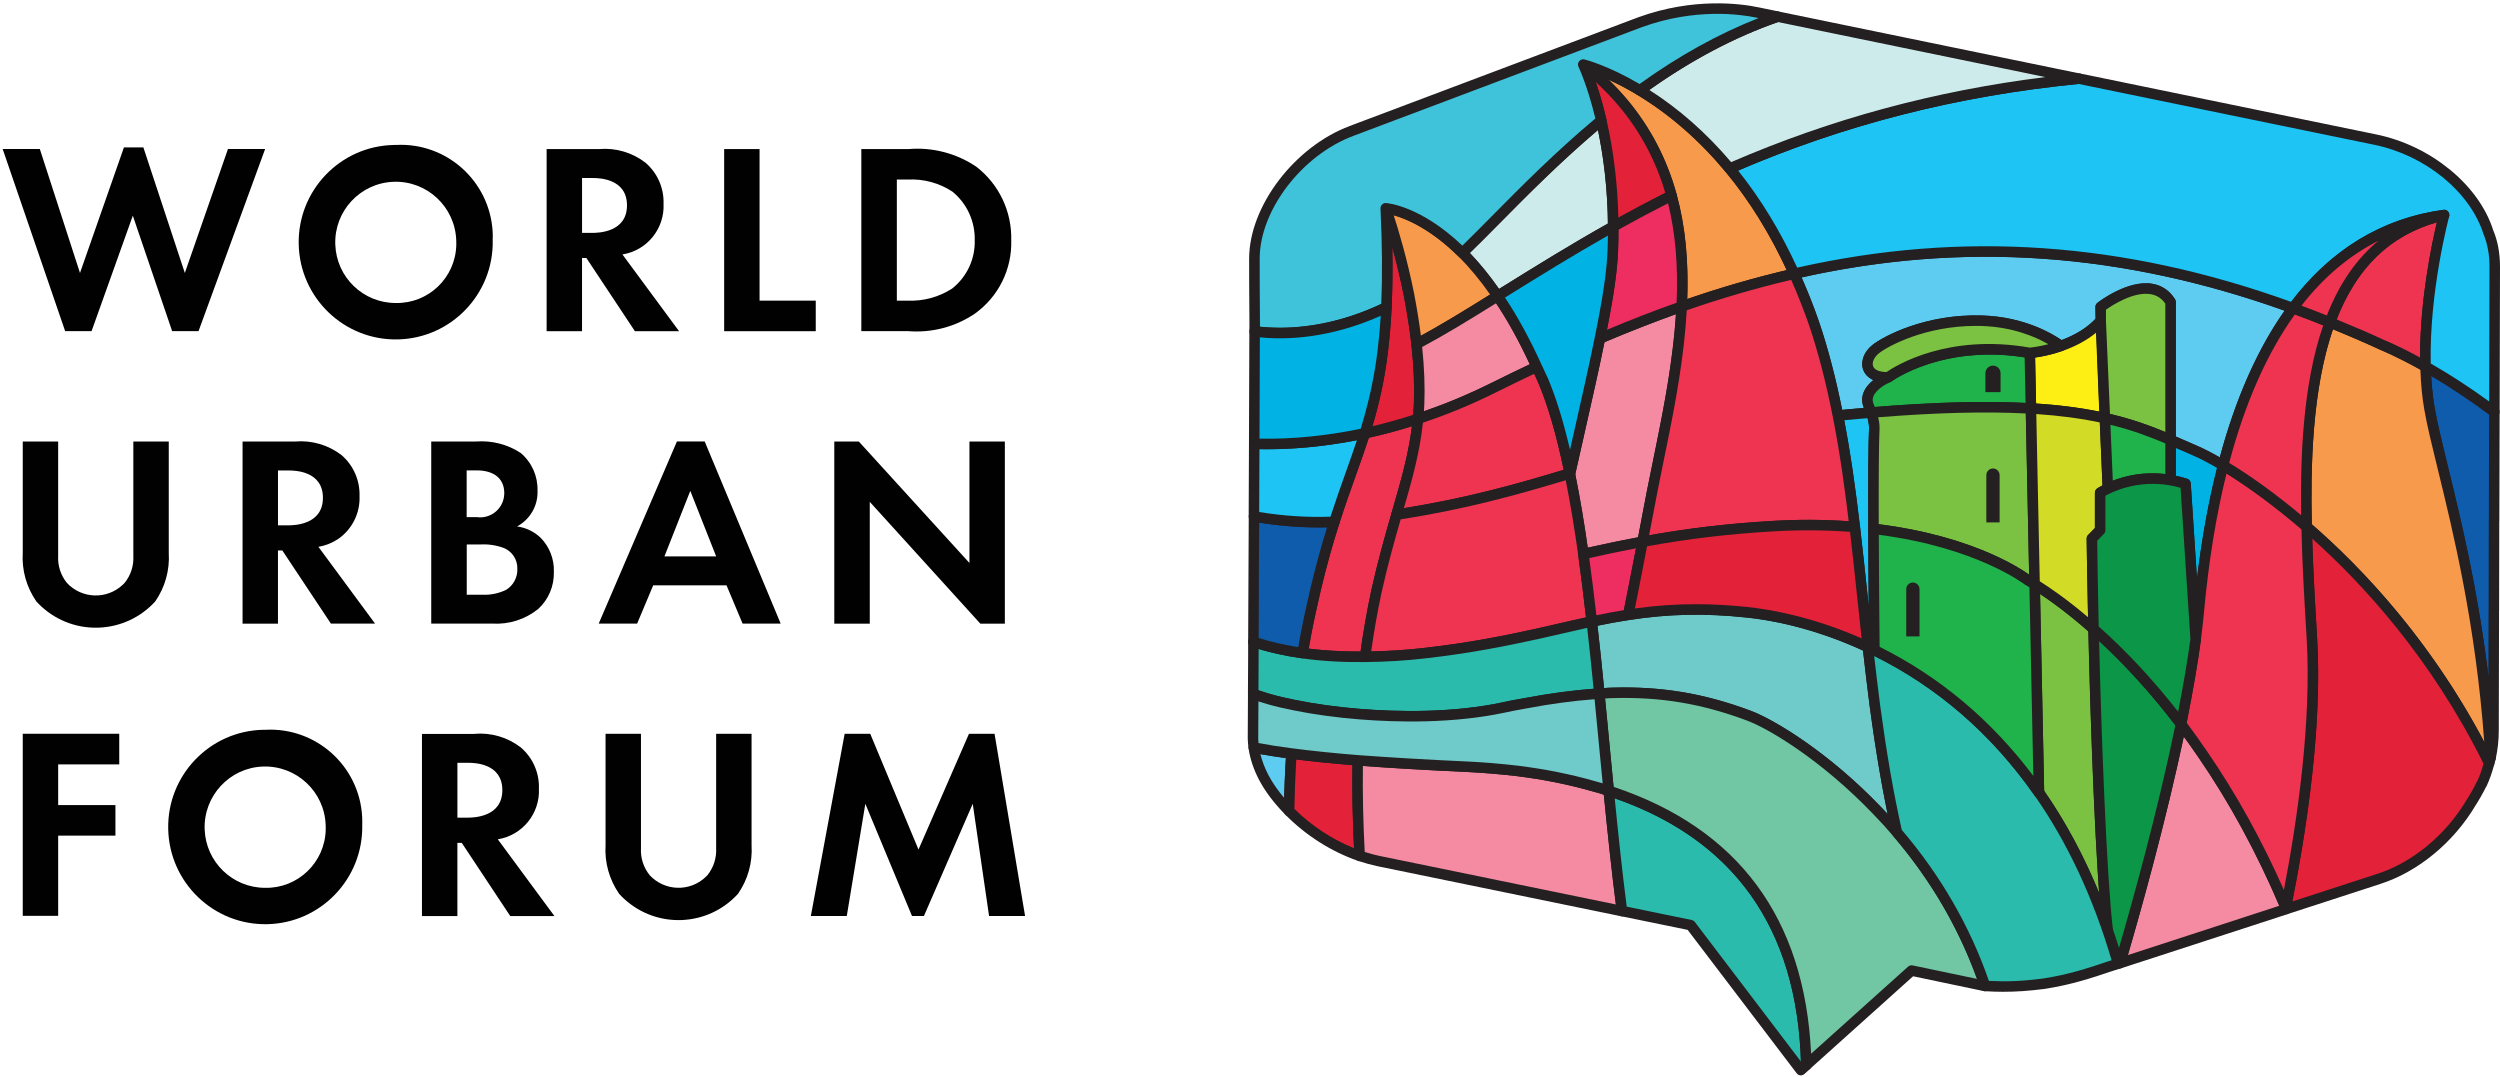
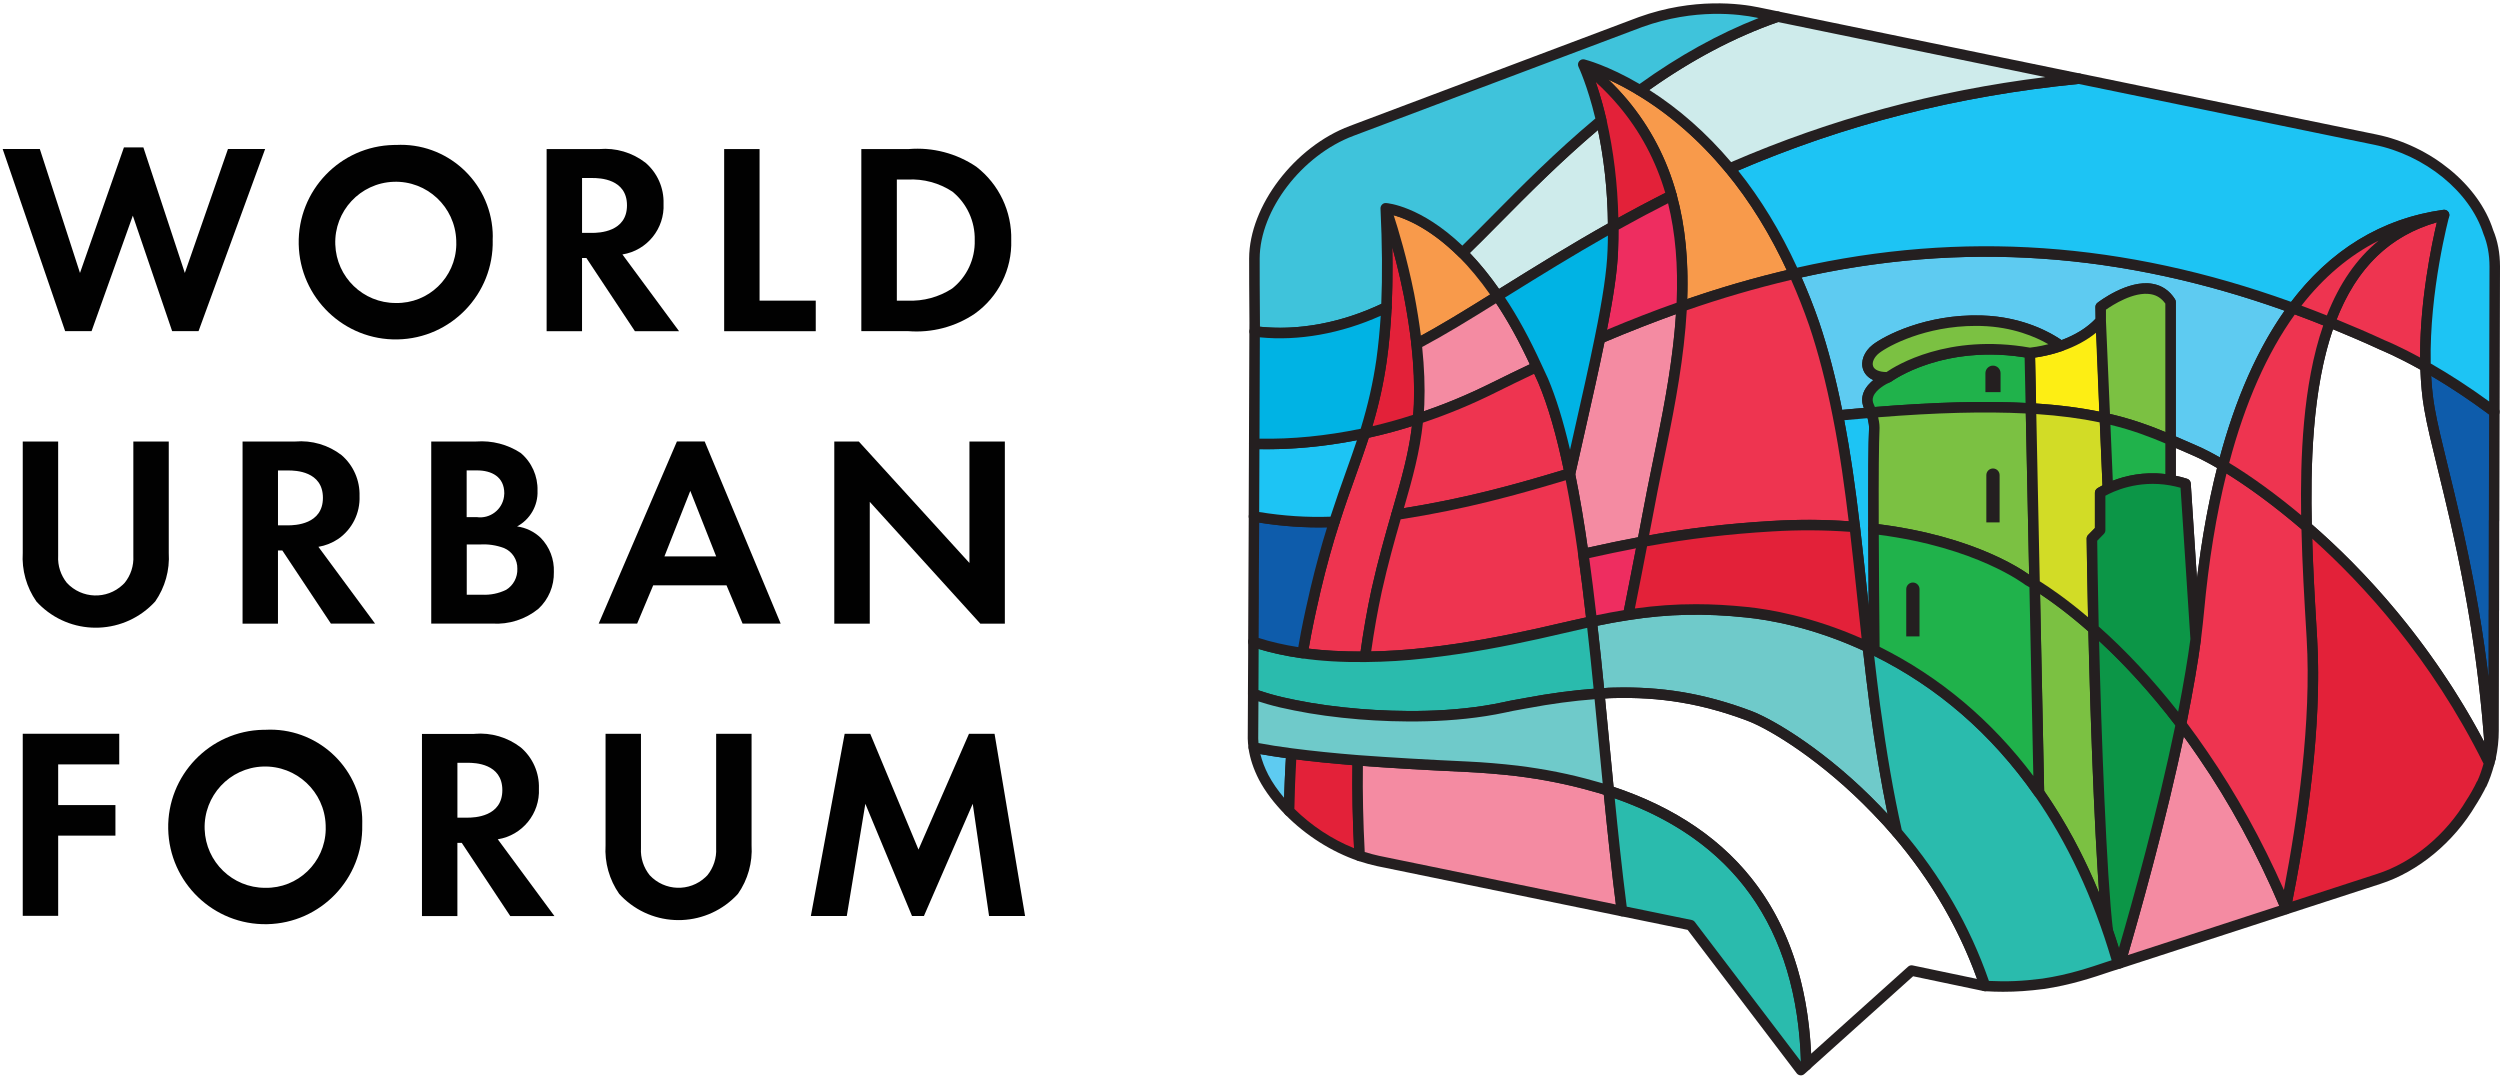
<svg xmlns="http://www.w3.org/2000/svg" width="687" height="296" viewBox="0 0 687 296" fill="none">
  <path d="M25.162 90.999H17.904L0.73 40.943H10.941L21.98 75.012L34.058 40.501H39.397L50.791 75.012L62.647 40.943H72.858L54.557 90.999H47.304L36.499 59.264L25.162 90.999Z" fill="#010101" />
  <path d="M135.399 66.019C135.693 80.767 124.005 92.978 109.267 93.272C94.569 93.572 82.379 81.858 82.085 67.09C81.79 52.341 93.478 40.131 108.216 39.836H108.754C122.691 39.06 134.622 49.773 135.384 63.74C135.419 64.501 135.434 65.258 135.384 66.019H135.399ZM125.375 66.019C125.04 56.823 117.342 49.626 108.161 49.956C98.985 50.286 91.798 58.005 92.138 67.201C92.448 76.179 99.802 83.285 108.754 83.264C117.763 83.452 125.208 76.286 125.391 67.257C125.411 66.872 125.391 66.44 125.375 66.019Z" fill="#010101" />
  <path d="M164.652 40.963C169.214 40.572 173.752 41.907 177.39 44.719C180.659 47.53 182.471 51.656 182.344 55.965C182.679 62.832 177.802 68.851 171.041 69.922L186.607 91.014H174.472L161.14 70.901H159.942V91.014H150.213V40.963H164.657H164.652ZM159.942 63.999H162.713C164.576 63.999 172.295 63.781 172.295 56.432C172.295 49.083 164.667 48.921 162.86 48.921H159.947V63.999H159.942Z" fill="#010101" />
  <path d="M208.729 40.963V82.615H224.168V91.014H199V40.963H208.729Z" fill="#010101" />
  <path d="M249.747 40.958C256.299 40.42 262.856 42.14 268.306 45.825C274.529 50.636 278.091 58.132 277.888 66.019C278.132 74.007 274.361 81.579 267.865 86.208C262.49 89.837 256.05 91.516 249.584 90.999H236.693V40.963H249.747V40.958ZM246.438 82.615H249.427C253.731 82.802 257.994 81.65 261.633 79.301C265.693 76.118 268.002 71.175 267.855 66.019C267.982 60.852 265.713 55.909 261.724 52.661C258.085 50.271 253.781 49.109 249.447 49.342H246.453V82.615H246.438Z" fill="#010101" />
  <path d="M15.981 121.328V152.768C15.828 155.448 16.701 158.097 18.381 160.183C22.482 164.573 29.349 164.812 33.723 160.701C33.911 160.533 34.079 160.366 34.241 160.183C35.941 158.092 36.789 155.448 36.642 152.768V121.328H46.376V151.931C46.67 156.691 45.356 161.391 42.645 165.289C34.393 174.317 20.396 174.952 11.383 166.674C10.9 166.233 10.439 165.771 10.002 165.289C7.287 161.386 5.957 156.686 6.252 151.931V121.328H15.981Z" fill="#010101" />
  <path d="M81.11 121.328C85.672 120.937 90.215 122.272 93.854 125.063C97.122 127.875 98.929 132.026 98.802 136.315C98.99 140.979 96.792 145.42 92.966 148.084C91.326 149.195 89.459 149.931 87.5 150.271L103.065 171.364H90.93L77.583 151.266H76.385V171.384H66.656V121.328H81.115H81.11ZM76.385 144.364H79.156C81.019 144.364 88.738 144.146 88.738 136.797C88.738 129.448 81.11 129.286 79.303 129.286H76.39V144.364H76.385Z" fill="#010101" />
  <path d="M130.877 121.323C135.181 121.013 139.464 122.099 143.077 124.469C146.128 127.027 147.823 130.859 147.711 134.833C147.879 138.923 145.681 142.73 142.098 144.663C144.534 144.993 146.823 146.105 148.599 147.81C151.035 150.307 152.329 153.692 152.203 157.189C152.294 161.02 150.746 164.725 147.939 167.314C144.377 170.201 139.87 171.643 135.287 171.364H118.504V121.328H130.877V121.323ZM128.238 142.105H131.009C134.627 142.623 137.987 140.106 138.505 136.477C138.54 136.183 138.581 135.888 138.581 135.574C138.581 131.001 135.069 129.265 131.085 129.265H128.238V142.105ZM128.238 163.426H132.43C134.739 163.553 137.028 163.091 139.099 162.076C141.093 160.853 142.255 158.635 142.164 156.306C142.24 153.824 140.784 151.57 138.51 150.606C136.388 149.814 134.094 149.474 131.846 149.627H128.263V163.431H128.248L128.238 163.426Z" fill="#010101" />
  <path d="M199.645 160.853H179.497L175.086 171.364H164.525L186.018 121.313H193.646L214.53 171.364H204.06L199.65 160.853H199.645ZM196.803 152.895L189.693 134.889L182.587 152.895H196.803Z" fill="#010101" />
  <path d="M229.263 171.364V121.328H236.003L266.403 154.707V121.328H276.132V171.379H269.393L239.013 137.908V171.379H229.263V171.364Z" fill="#010101" />
  <path d="M32.769 210.056H15.986V221.237H31.719V229.631H15.986V251.672H6.252V201.637H32.769V210.056Z" fill="#010101" />
  <path d="M99.543 226.728C99.837 241.477 88.129 253.672 73.411 253.966C58.693 254.261 46.523 242.532 46.223 227.784C45.929 213.035 57.637 200.84 72.355 200.546H72.893C86.835 199.784 98.766 210.483 99.522 224.449C99.558 225.211 99.558 225.967 99.543 226.728ZM89.494 226.728C89.179 217.532 81.46 210.335 72.279 210.645C63.103 210.96 55.917 218.694 56.237 227.895C56.551 236.868 63.9 243.974 72.853 243.974C81.866 244.161 89.311 236.995 89.509 227.967C89.509 227.56 89.509 227.154 89.494 226.728Z" fill="#010101" />
  <path d="M130.4 201.657C134.962 201.266 139.499 202.601 143.138 205.413C146.407 208.224 148.234 212.371 148.092 216.685C148.427 223.551 143.549 229.56 136.789 230.636L152.355 251.733H140.22L126.888 231.616H125.69V251.733H115.956V201.677H130.4V201.662V201.657ZM125.69 224.693H128.461C130.324 224.693 138.043 224.475 138.043 217.126C138.043 209.777 130.415 209.615 128.608 209.615H125.695V224.693H125.69Z" fill="#010101" />
  <path d="M176.137 201.657V233.097C175.985 235.777 176.858 238.426 178.537 240.512C182.638 244.902 189.505 245.141 193.88 241.03C194.067 240.862 194.235 240.695 194.397 240.512C196.077 238.421 196.945 235.777 196.798 233.097V201.657H206.532V232.285C206.826 237.041 205.512 241.74 202.781 245.643C194.529 254.672 180.552 255.301 171.539 247.029C171.057 246.582 170.595 246.125 170.158 245.643C167.443 241.735 166.114 237.036 166.408 232.285V201.657H176.137Z" fill="#010101" />
  <path d="M232.11 201.657H239.145L252.401 233.463L266.271 201.657H273.305L281.689 251.708H271.793L267.307 220.882L253.898 251.708H250.614L237.795 220.882L232.699 251.708H222.823L232.11 201.657Z" fill="#010101" />
  <path d="M344.53 205.423C344.91 208.072 345.814 210.802 347.25 213.604C348.976 216.877 351.407 219.994 354.239 222.866C354.33 217.7 354.528 212.416 354.873 207.067C351.138 206.575 347.702 206.032 344.53 205.423Z" fill="#5ECBF1" />
  <path d="M462.116 84.239C462.654 73.84 462.009 63.552 459.329 53.747C456.863 44.744 452.63 36.172 446.038 28.29C442.926 24.591 439.338 21.109 435.106 17.785C435.857 17.947 442.125 19.663 450.646 24.804C457.827 29.143 466.668 35.898 475.296 46.292C481.564 53.849 487.73 63.385 493.033 75.23C482.421 77.641 472.134 80.696 462.111 84.234" fill="#F89A4B" />
  <path d="M462.116 85.685C461.811 85.685 461.507 85.584 461.253 85.396C460.867 85.106 460.654 84.645 460.674 84.168C461.258 72.835 460.365 63.004 457.934 54.128C455.406 44.891 451.032 36.507 444.926 29.219C441.8 25.499 438.298 22.129 434.208 18.927C433.68 18.511 433.512 17.785 433.797 17.181C434.081 16.567 434.735 16.227 435.41 16.384C435.476 16.394 442.003 17.907 451.392 23.576C460.609 29.148 469.028 36.487 476.407 45.383C483.376 53.773 489.415 63.623 494.353 74.652C494.531 75.043 494.521 75.499 494.328 75.885C494.135 76.271 493.775 76.555 493.358 76.651C483.33 78.93 472.982 81.94 462.598 85.604C462.446 85.66 462.278 85.69 462.116 85.69M442.013 21.875C443.835 23.631 445.535 25.448 447.144 27.362C453.513 34.974 458.081 43.729 460.725 53.361C463.08 61.979 464.034 71.424 463.659 82.178C472.875 78.996 482.056 76.326 490.998 74.231C486.304 64.085 480.65 55.006 474.195 47.221C467.018 38.573 458.847 31.447 449.91 26.042C446.936 24.245 444.261 22.885 442.023 21.875" fill="#241F20" />
  <path d="M505.077 114.197C508.254 113.882 511.294 113.614 514.237 113.365C514.055 112.847 513.887 112.335 513.608 111.741C511.289 106.803 518.871 103.676 518.871 103.676C512.111 103.849 511.903 98.703 515.491 95.896C519.074 93.095 530.356 87.72 544.516 88.131C556.528 88.481 564.212 93.531 566.288 95.069C569.962 93.795 574.114 91.719 577.271 88.197V84.355C577.271 84.355 590.715 73.931 596.475 82.985V120.896C598.743 121.876 600.921 122.86 603.133 123.804C605.148 124.667 607.818 126.048 610.914 127.885C614.888 112.522 620.927 97.089 630.108 84.675C578.331 65.821 533.472 65.917 493.039 75.22C494.972 79.509 496.835 83.99 498.505 88.913C501.265 97.028 503.366 105.478 505.082 114.197" fill="#5ECBF1" />
  <path d="M610.908 129.336C610.65 129.336 610.401 129.265 610.173 129.133C607.219 127.388 604.59 126.002 602.565 125.134C601.387 124.637 600.225 124.119 599.048 123.601L595.901 122.231C595.368 122.003 595.028 121.48 595.028 120.902V83.432C594.008 81.985 592.704 81.138 591.055 80.849C586.38 80.037 580.524 83.823 578.712 85.096V88.202C578.712 88.558 578.575 88.898 578.341 89.162C575.535 92.298 571.637 94.739 566.76 96.434C566.303 96.587 565.806 96.516 565.43 96.231C563.431 94.754 556.031 89.913 544.47 89.573C529.823 89.207 519.018 94.963 516.379 97.033C515.024 98.094 514.344 99.571 514.73 100.642C515.11 101.707 516.597 102.296 518.835 102.24C519.46 102.159 520.14 102.702 520.282 103.382C520.429 104.062 520.069 104.747 519.424 105.016C518.389 105.448 515.542 106.991 514.796 108.934C514.516 109.665 514.552 110.36 514.917 111.137C515.181 111.69 515.349 112.177 515.516 112.665C515.658 113.086 515.643 113.669 515.404 114.045C515.161 114.421 514.801 114.776 514.354 114.811C511.415 115.055 508.386 115.324 505.219 115.644C504.529 115.71 503.803 115.217 503.661 114.487C501.818 105.087 499.682 96.876 497.139 89.385C495.683 85.102 493.962 80.788 491.724 75.819C491.541 75.428 491.551 74.972 491.744 74.586C491.937 74.2 492.292 73.921 492.714 73.825C538.796 63.212 583.893 66.323 630.6 83.325C631.021 83.478 631.356 83.823 631.483 84.264C631.615 84.695 631.529 85.168 631.265 85.538C623.195 96.444 616.811 110.817 612.304 128.25C612.192 128.687 611.873 129.052 611.457 129.225C611.279 129.301 611.091 129.336 610.903 129.336M597.916 119.958L600.21 120.957C601.377 121.47 602.529 121.983 603.697 122.48C605.443 123.226 607.599 124.322 609.995 125.687C614.354 109.518 620.338 95.978 627.814 85.381C582.873 69.348 539.415 66.359 495.074 76.24C497.002 80.63 498.54 84.548 499.87 88.446C502.341 95.719 504.422 103.646 506.234 112.629C508.264 112.436 510.248 112.253 512.182 112.086C511.603 110.685 511.573 109.239 512.101 107.879C512.649 106.463 513.709 105.316 514.801 104.433C512.963 103.636 512.263 102.316 512.009 101.601C511.192 99.353 512.238 96.602 514.598 94.754C517.663 92.359 529.163 86.243 544.556 86.685C555.955 87.01 563.659 91.486 566.506 93.45C570.378 92.014 573.51 90.06 575.819 87.624V84.35C575.819 83.904 576.027 83.483 576.377 83.209C576.717 82.945 584.736 76.778 591.537 77.991C594.125 78.443 596.196 79.859 597.688 82.209C597.835 82.432 597.911 82.706 597.911 82.98V119.947L597.916 119.958Z" fill="#241F20" />
  <path d="M578.407 114.918C572.886 113.685 566.349 112.72 558.097 112.238L557.777 96.967C557.777 96.967 561.634 96.698 566.298 95.089C569.942 93.805 574.124 91.714 577.286 88.228L578.412 114.913L578.407 114.918Z" fill="#FDEE14" />
  <path d="M578.407 116.359C578.301 116.359 578.199 116.349 578.093 116.324C572.068 114.979 565.506 114.116 558.01 113.674C557.259 113.629 556.67 113.015 556.655 112.263L556.335 96.992C556.315 96.226 556.909 95.576 557.675 95.526C557.711 95.521 561.416 95.242 565.826 93.724C570.231 92.171 573.728 89.994 576.215 87.253C576.606 86.822 577.23 86.68 577.773 86.868C578.321 87.07 578.702 87.578 578.722 88.162L579.849 114.847C579.864 115.298 579.676 115.725 579.336 116.014C579.072 116.232 578.742 116.354 578.407 116.354M559.513 110.878C565.872 111.294 571.586 112.035 576.885 113.111L575.976 91.45C573.479 93.491 570.399 95.17 566.775 96.444C563.618 97.53 560.827 98.038 559.244 98.251L559.513 110.878Z" fill="#241F20" />
  <path d="M518.876 103.681C518.876 103.681 511.289 106.813 513.613 111.746C513.892 112.34 514.06 112.847 514.242 113.37C532.853 111.822 546.997 111.599 558.107 112.248L557.792 96.987C533.508 92.658 518.881 103.681 518.881 103.681" fill="#20B24B" />
  <path d="M514.237 114.811C513.633 114.811 513.08 114.426 512.877 113.847C512.659 113.213 512.517 112.812 512.309 112.365C511.614 110.893 511.542 109.345 512.106 107.889C513.344 104.697 517.201 102.839 518.155 102.423C519.866 101.19 534.441 91.364 558.041 95.561C558.716 95.683 559.213 96.267 559.228 96.957L559.543 112.218C559.553 112.619 559.386 113.005 559.102 113.284C558.807 113.563 558.416 113.685 558.016 113.69C546.038 112.984 531.757 113.355 514.349 114.806C514.314 114.811 514.268 114.811 514.232 114.811M546.728 97.434C529.864 97.434 519.861 104.747 519.739 104.834C519.642 104.91 519.536 104.966 519.424 105.016C518.389 105.448 515.542 106.991 514.796 108.934C514.517 109.665 514.557 110.36 514.917 111.137C515.029 111.386 515.131 111.614 515.222 111.837C531.518 110.513 545.099 110.142 556.625 110.721L556.366 98.205C552.945 97.657 549.728 97.429 546.723 97.429" fill="#241F20" />
  <path d="M577.265 84.361V88.202L578.417 114.903C585.858 116.552 591.395 118.709 596.47 120.901V82.99C590.709 73.936 577.265 84.361 577.265 84.361Z" fill="#7BC142" />
  <path d="M596.47 122.348C596.277 122.348 596.084 122.312 595.901 122.226C591.029 120.13 585.508 117.963 578.103 116.309C577.469 116.171 577.007 115.618 576.976 114.969L575.819 84.366C575.819 83.919 576.022 83.498 576.377 83.224C576.717 82.96 584.736 76.793 591.537 78.011C594.125 78.463 596.191 79.879 597.683 82.224C597.835 82.452 597.911 82.721 597.911 82.995V120.907C597.911 121.394 597.662 121.851 597.256 122.12C597.018 122.277 596.744 122.358 596.465 122.358M579.818 113.74C585.934 115.177 590.765 116.943 595.034 118.724V83.432C594.008 81.985 592.709 81.138 591.06 80.849C586.386 80.031 580.529 83.823 578.717 85.096V88.202L579.818 113.735V113.74Z" fill="#241F20" />
-   <path d="M596.475 120.901V131.955C597.81 132.183 599.17 132.463 600.591 132.93L603.362 175.637C603.717 172.977 604.011 170.394 604.235 167.928C605.295 156.306 607.229 142.131 610.914 127.885C607.818 126.053 605.148 124.662 603.133 123.804C600.921 122.855 598.743 121.871 596.475 120.896" fill="#00B3E4" />
  <path d="M603.362 177.083H603.311C602.57 177.058 601.971 176.474 601.92 175.733L599.215 134.026C598.139 133.726 597.114 133.533 596.226 133.376C595.536 133.254 595.033 132.65 595.033 131.955V120.901C595.033 120.414 595.282 119.963 595.688 119.694C596.094 119.43 596.607 119.384 597.048 119.577L600.215 120.957C601.382 121.47 602.534 121.982 603.702 122.48C605.838 123.388 608.589 124.84 611.649 126.641C612.203 126.966 612.472 127.621 612.309 128.245C609.234 140.156 607.001 153.55 605.676 168.055C605.453 170.541 605.148 173.145 604.798 175.825C604.702 176.545 604.088 177.078 603.367 177.078M597.916 130.757C598.875 130.95 599.926 131.204 601.032 131.559C601.596 131.742 601.986 132.244 602.022 132.833L603.722 159.006C605.037 148.104 606.884 137.908 609.239 128.585C606.666 127.098 604.372 125.911 602.56 125.134C601.382 124.632 600.22 124.119 599.043 123.601L597.911 123.109V130.757H597.916Z" fill="#241F20" />
  <path d="M411.552 81.361C420.956 75.494 431.442 68.907 443.302 62.263C443.226 50.316 441.719 40.481 440.003 33.102C424.103 46.312 411.425 60.309 401.854 69.505C404.954 72.591 408.238 76.54 411.547 81.366" fill="#CEEBEB" />
  <path d="M411.552 82.808C411.09 82.808 410.644 82.584 410.365 82.173C407.218 77.59 404.016 73.672 400.844 70.521C400.564 70.246 400.412 69.871 400.422 69.485C400.422 69.094 400.585 68.724 400.864 68.455C403.645 65.785 406.685 62.71 409.989 59.365C417.906 51.357 427.762 41.389 439.095 31.98C439.481 31.66 440.003 31.564 440.475 31.721C440.952 31.884 441.313 32.274 441.424 32.762C443.566 42.024 444.688 51.941 444.754 62.248C444.759 62.766 444.475 63.253 444.013 63.512C432.918 69.724 422.91 75.966 414.085 81.473L412.324 82.574C412.085 82.721 411.826 82.792 411.562 82.792M403.904 69.526C406.594 72.327 409.294 75.641 411.948 79.407L412.547 79.032C421.205 73.632 430.99 67.521 441.856 61.416C441.749 52.484 440.826 43.861 439.11 35.73C428.65 44.602 419.474 53.869 412.029 61.401C409.116 64.349 406.406 67.085 403.899 69.526" fill="#241F20" />
  <path d="M389.663 115.055C388.861 124.058 386.45 132.148 383.771 141.42C381.999 147.581 380.071 154.336 378.305 162.269C377.127 167.735 376.056 173.683 375.143 180.489C368.5 180.539 362.765 180.169 357.943 179.469C358.263 177.647 358.588 175.875 358.908 174.109C359.765 169.663 360.679 165.644 361.531 161.944C363.247 154.763 364.962 148.708 366.678 143.4C369.677 133.97 372.626 126.677 375.036 119.069C379.7 118.049 384.628 116.765 389.668 115.05" fill="#EE3450" />
  <path d="M373.915 181.93C367.941 181.93 362.496 181.585 357.725 180.895C357.339 180.834 356.994 180.626 356.766 180.311C356.538 179.996 356.446 179.601 356.517 179.215L357.481 173.85C358.349 169.369 359.263 165.334 360.126 161.619C361.755 154.788 363.45 148.688 365.302 142.953C366.876 138.01 368.418 133.691 369.911 129.524C371.245 125.789 372.514 122.251 373.656 118.633C373.813 118.141 374.219 117.77 374.722 117.658C379.985 116.506 384.72 115.207 389.196 113.69C389.653 113.522 390.165 113.614 390.551 113.918C390.937 114.218 391.14 114.695 391.099 115.177C390.318 123.987 388.059 131.783 385.451 140.806L385.156 141.821C383.446 147.784 381.507 154.545 379.711 162.584C378.447 168.45 377.417 174.373 376.569 180.682C376.473 181.392 375.869 181.925 375.148 181.93C374.737 181.935 374.326 181.935 373.915 181.935M359.623 178.24C363.881 178.778 368.662 179.047 373.879 179.047C374.701 173.125 375.691 167.522 376.894 161.959C378.711 153.829 380.746 146.729 382.385 141.024L382.674 140.004C385.024 131.894 387.08 124.794 387.993 117.126C384.278 118.308 380.381 119.354 376.153 120.303C375.067 123.672 373.874 127.002 372.626 130.493C371.139 134.64 369.606 138.928 368.048 143.836C366.216 149.5 364.536 155.529 362.932 162.274C362.08 165.943 361.176 169.948 360.324 174.373L359.628 178.23L359.623 178.24Z" fill="#241F20" />
  <path d="M459.329 53.747C453.701 56.589 448.398 59.426 443.307 62.268C443.251 50.316 441.698 40.456 440.039 33.117C437.897 23.845 435.375 18.434 435.106 17.79C439.338 21.114 442.932 24.596 446.038 28.295C452.63 36.172 456.863 44.749 459.329 53.752" fill="#E32139" />
  <path d="M443.307 63.715C443.053 63.715 442.805 63.644 442.576 63.517C442.135 63.258 441.866 62.786 441.856 62.279C441.815 52.413 440.729 42.709 438.623 33.437C437.735 29.579 436.187 23.87 433.878 18.582C433.609 17.978 433.746 17.161 434.263 16.755C434.796 16.354 435.481 16.247 435.994 16.653C440.237 19.987 443.881 23.489 447.139 27.362C453.513 34.974 458.076 43.729 460.72 53.361C460.898 54.026 460.593 54.722 459.974 55.036C454.675 57.716 449.448 60.497 444.002 63.532C443.784 63.654 443.541 63.72 443.302 63.72M438.511 22.55C439.856 26.407 440.81 30.051 441.445 32.797C443.424 41.516 444.52 50.601 444.718 59.837C449.088 57.432 453.33 55.178 457.619 53.001C455.046 44.206 450.788 36.213 444.936 29.224C442.967 26.874 440.841 24.667 438.516 22.55" fill="#241F20" />
  <path d="M389.983 111.086C389.927 112.426 389.82 113.766 389.663 115.05C384.629 116.765 379.696 118.049 375.031 119.069C376.96 113.015 378.569 106.742 379.64 99.028C380.284 94.688 380.711 89.862 380.98 84.452C381.355 76.844 381.299 67.998 380.817 57.229C380.817 57.229 384.461 67.359 387.192 81.021C387.993 85.254 388.745 89.811 389.282 94.526C389.871 99.941 390.191 105.564 389.978 111.086" fill="#E32139" />
  <path d="M375.031 120.516C374.63 120.516 374.245 120.343 373.965 120.044C373.62 119.663 373.499 119.12 373.661 118.633C375.869 111.7 377.274 105.59 378.213 98.825C378.827 94.638 379.264 89.918 379.538 84.376C379.914 76.834 379.858 67.978 379.376 57.29C379.345 56.579 379.837 55.945 380.538 55.808C381.253 55.681 381.938 56.072 382.172 56.736C382.207 56.838 385.887 67.12 388.607 80.737C389.546 85.655 390.231 90.111 390.718 94.359C391.388 100.545 391.617 106.031 391.419 111.137C391.368 112.517 391.251 113.903 391.089 115.227C391.018 115.776 390.642 116.232 390.125 116.415C385.537 117.973 380.705 119.303 375.341 120.475C375.239 120.495 375.133 120.506 375.031 120.506M382.613 67.983C382.725 74.134 382.664 79.6 382.421 84.523C382.141 90.161 381.695 94.978 381.071 99.246C380.218 105.377 378.99 110.985 377.148 117.12C381.132 116.182 384.811 115.146 388.333 113.984C388.435 113.015 388.506 112.03 388.541 111.035C388.734 106.067 388.511 100.718 387.856 94.688C387.379 90.522 386.699 86.137 385.775 81.295C384.775 76.281 383.644 71.723 382.613 67.983Z" fill="#241F20" />
  <path d="M557.787 96.982C557.787 96.982 561.654 96.678 566.288 95.069C564.212 93.536 556.533 88.481 544.521 88.136C530.356 87.725 519.084 93.1 515.496 95.901C511.913 98.703 512.111 103.854 518.876 103.676C518.876 103.676 533.502 92.658 557.787 96.982Z" fill="#7BC142" />
  <path d="M518.541 105.128C513.796 105.128 512.395 102.687 512.014 101.611C511.197 99.358 512.243 96.607 514.598 94.764C517.668 92.369 529.168 86.254 544.561 86.695C556.955 87.055 564.984 92.313 567.151 93.912C567.582 94.227 567.8 94.76 567.719 95.287C567.633 95.82 567.268 96.257 566.765 96.434C562.01 98.079 558.066 98.409 557.909 98.424C557.792 98.429 557.66 98.429 557.538 98.403C534.238 94.262 519.891 104.727 519.744 104.834C519.51 105.011 519.216 105.113 518.917 105.123C518.795 105.128 518.673 105.128 518.546 105.128M542.958 89.558C529.118 89.558 518.932 95.039 516.384 97.038C515.029 98.099 514.349 99.576 514.73 100.636C515.09 101.636 516.425 102.215 518.409 102.24C520.987 100.464 535.269 91.577 557.843 95.531C558.416 95.47 560.365 95.237 562.888 94.587C559.416 92.587 553.103 89.826 544.475 89.578C543.968 89.562 543.455 89.558 542.958 89.558Z" fill="#241F20" />
  <path d="M411.527 81.346C403.381 86.436 396.037 90.994 389.287 94.531C388.749 89.816 388.003 85.259 387.196 81.026C384.466 67.359 380.822 57.234 380.822 57.234C380.822 57.234 390.145 57.878 401.884 69.506C404.995 72.617 408.263 76.525 411.532 81.351" fill="#F89A4B" />
  <path d="M389.288 95.978C389.049 95.978 388.821 95.917 388.613 95.805C388.191 95.582 387.907 95.165 387.851 94.688C387.379 90.511 386.699 86.132 385.776 81.29C383.101 67.912 379.493 57.818 379.457 57.716C379.295 57.254 379.371 56.747 379.665 56.361C379.959 55.97 380.437 55.752 380.914 55.792C381.315 55.813 390.912 56.599 402.889 68.475C406.289 71.876 409.598 75.931 412.714 80.534C412.933 80.859 413.009 81.26 412.928 81.645C412.846 82.031 412.613 82.366 412.278 82.574C403.65 87.959 396.525 92.364 389.947 95.81C389.739 95.917 389.506 95.978 389.277 95.978M382.984 59.147C384.228 62.969 386.664 71.003 388.613 80.742C389.394 84.863 390.008 88.649 390.465 92.268C396.119 89.197 402.265 85.426 409.476 80.925C406.716 76.981 403.818 73.484 400.854 70.526C393.053 62.786 386.334 60.076 382.984 59.142" fill="#241F20" />
  <path d="M462.116 84.239C461.471 97.155 459.06 110.228 456.543 122.713C455.203 129.306 453.813 135.787 452.686 141.953C452.311 144.151 451.828 146.455 451.402 148.866C445.723 149.936 440.364 151.063 435.111 152.24C434.04 144.526 432.807 137.127 431.411 130.321C431.462 130.214 431.462 130.159 431.462 130.052C434.573 116.171 437.516 103.58 439.663 92.968C447.007 89.862 454.508 86.913 462.116 84.234" fill="#F48BA2" />
  <path d="M435.106 153.687C434.816 153.687 434.527 153.601 434.284 153.428C433.949 153.2 433.73 152.844 433.675 152.443C432.578 144.511 431.34 137.172 429.995 130.615C429.934 130.311 429.975 129.986 430.102 129.712L432.497 118.932C434.644 109.432 436.679 100.459 438.247 92.694C438.344 92.222 438.658 91.831 439.1 91.648C446.839 88.37 454.422 85.421 461.639 82.879C462.085 82.721 462.588 82.792 462.978 83.082C463.364 83.371 463.582 83.833 463.557 84.31C462.892 97.698 460.319 111.304 457.959 123.003L456.868 128.337C455.888 133.077 454.929 137.731 454.107 142.217C453.904 143.4 453.671 144.638 453.427 145.907C453.224 146.962 453.016 148.028 452.823 149.129C452.722 149.718 452.26 150.18 451.671 150.292C446.388 151.296 441.069 152.393 435.431 153.662C435.329 153.682 435.223 153.692 435.116 153.692M432.883 130.331C434.126 136.442 435.283 143.212 436.319 150.505C441.089 149.444 445.637 148.505 450.154 147.637C450.296 146.871 450.443 146.11 450.59 145.364C450.829 144.115 451.062 142.897 451.265 141.715C452.092 137.198 453.057 132.518 454.036 127.758L455.127 122.429C457.34 111.467 459.74 98.825 460.553 86.33C454.229 88.603 447.636 91.181 440.927 94.008C439.374 101.626 437.395 110.345 435.309 119.567L432.883 130.326V130.331Z" fill="#241F20" />
  <path d="M443.211 68.922C442.972 75.073 441.627 83.249 439.648 92.998C447.007 89.862 454.488 86.913 462.121 84.224C462.638 73.835 462.004 63.547 459.324 53.757C453.706 56.564 448.387 59.411 443.307 62.258C443.317 64.42 443.297 66.628 443.211 68.922Z" fill="#EE2D60" />
  <path d="M439.648 94.445C439.323 94.445 438.998 94.333 438.74 94.12C438.323 93.78 438.131 93.242 438.237 92.714C440.47 81.716 441.566 74.357 441.775 68.866C441.866 66.592 441.876 64.405 441.866 62.268C441.866 61.74 442.145 61.264 442.607 61.005C448.118 57.919 453.371 55.133 458.685 52.473C459.076 52.275 459.527 52.27 459.923 52.448C460.314 52.626 460.608 52.966 460.725 53.382C463.222 62.512 464.156 72.632 463.572 84.305C463.547 84.888 463.166 85.396 462.613 85.589C455.437 88.111 448.113 90.973 440.216 94.328C440.039 94.409 439.846 94.445 439.653 94.445M444.652 68.978C444.454 74.169 443.505 80.914 441.597 90.613C448.266 87.822 454.554 85.375 460.73 83.193C461.172 72.962 460.4 63.989 458.385 55.858C453.884 58.137 449.402 60.517 444.759 63.111C444.759 65.019 444.738 66.968 444.657 68.983" fill="#241F20" />
  <path d="M422.306 100.789C418.784 93.019 415.15 86.604 411.557 81.361C403.401 86.446 396.032 90.994 389.277 94.526C389.871 99.951 390.181 105.559 389.968 111.081C389.912 112.441 389.8 113.766 389.678 115.08C396.24 112.913 403.082 110.193 410.177 106.666C414.186 104.671 418.231 102.712 422.311 100.789" fill="#F48BA2" />
  <path d="M389.678 116.527C389.358 116.527 389.034 116.415 388.78 116.212C388.399 115.907 388.196 115.435 388.242 114.948C388.359 113.664 388.465 112.365 388.521 111.03C388.714 106.077 388.486 100.581 387.836 94.688C387.77 94.1 388.08 93.526 388.602 93.252C395.271 89.77 402.6 85.249 410.796 80.138C411.456 79.742 412.308 79.915 412.745 80.544C416.592 86.137 420.246 92.75 423.621 100.195C423.946 100.91 423.631 101.758 422.92 102.098C418.855 104.016 414.815 105.97 410.816 107.96C404.092 111.304 397.321 114.08 390.13 116.456C389.983 116.506 389.83 116.532 389.678 116.532M390.81 95.348C391.399 101.078 391.597 106.255 391.404 111.142C391.378 111.771 391.343 112.395 391.297 113.015C397.595 110.842 403.579 108.335 409.532 105.377C413.13 103.59 416.744 101.824 420.398 100.093C417.49 93.831 414.379 88.197 411.131 83.32C403.716 87.943 397.002 92.059 390.805 95.353" fill="#241F20" />
  <path d="M521.277 228.718C519.399 226.52 517.526 224.485 515.597 222.501C501.184 207.498 486.608 198.921 480.604 196.673C469.297 192.441 457.776 189.974 443.089 190.405C441.962 190.405 440.678 190.568 439.501 190.619C438.856 183.919 438.161 177.327 437.41 170.79C440.785 170.095 444.053 169.45 447.484 168.968C456.97 167.466 467.1 166.877 480.117 168.273C488.745 169.13 500.59 171.866 513.288 177.814C513.877 183.117 514.522 188.533 515.217 193.943C516.77 205.463 518.648 217.096 521.271 228.723" fill="#6FCACA" />
  <path d="M521.277 230.159C520.865 230.159 520.459 229.982 520.18 229.657C518.439 227.611 516.607 225.602 514.562 223.511C500.722 209.102 486.37 200.378 480.097 198.023C467.663 193.364 456.269 191.461 443.13 191.837C442.455 191.842 441.764 191.898 441.069 191.948C440.562 191.989 440.049 192.03 439.557 192.05C438.755 192.03 438.125 191.507 438.054 190.746C437.41 184.057 436.72 177.479 435.969 170.948C435.882 170.207 436.375 169.521 437.11 169.369C440.795 168.603 443.936 168.004 447.276 167.532C458.304 165.796 468.485 165.568 480.264 166.832C486.415 167.441 498.981 169.511 513.897 176.5C514.354 176.713 514.664 177.149 514.719 177.647C515.308 182.94 515.948 188.35 516.643 193.75C518.455 207.179 520.373 218.192 522.677 228.398C522.819 229.043 522.51 229.707 521.916 230.002C521.708 230.108 521.49 230.159 521.266 230.159M446.398 188.908C458.522 188.908 469.368 190.923 481.112 195.323C487.628 197.759 502.468 206.753 516.638 221.501C517.348 222.237 518.044 222.958 518.714 223.678C516.892 214.883 515.303 205.342 513.796 194.136C513.136 188.979 512.522 183.828 511.953 178.778C497.758 172.252 485.867 170.288 479.985 169.709C468.46 168.476 458.507 168.689 447.712 170.389C444.825 170.8 442.084 171.308 438.998 171.937C439.643 177.596 440.242 183.295 440.805 189.081C440.82 189.081 440.836 189.081 440.856 189.076C441.622 189.015 442.389 188.959 443.094 188.959C444.211 188.929 445.307 188.908 446.403 188.908" fill="#241F20" />
  <path d="M667.618 112.304C670.44 128.529 681.539 160.939 684.412 208.25C684.939 205.824 685.219 203.327 685.219 200.83V198.856L685.264 183.047L685.295 167.659H685.31L685.356 143.054H685.371L685.447 113.177C678.179 107.737 671.663 103.636 666.527 100.728C666.644 104.646 666.958 108.554 667.608 112.299" fill="#0E5CAB" />
  <path d="M684.412 209.696C684.371 209.696 684.336 209.691 684.305 209.691C683.579 209.64 683.011 209.057 682.97 208.336C680.869 173.764 674.282 146.846 669.922 129.042C668.329 122.541 666.953 116.928 666.197 112.558C665.583 109.041 665.223 105.189 665.091 100.784C665.075 100.261 665.344 99.769 665.786 99.505C666.238 99.236 666.786 99.226 667.243 99.484C673.546 103.052 679.966 107.275 686.315 112.035C686.68 112.304 686.893 112.731 686.893 113.187L686.817 143.07C686.817 143.151 686.812 143.222 686.797 143.298L686.756 167.669C686.756 167.745 686.751 167.816 686.741 167.882L686.665 200.83C686.665 203.393 686.376 205.996 685.818 208.559C685.675 209.229 685.082 209.701 684.407 209.701M669.034 112.056C669.78 116.334 671.145 121.901 672.724 128.352C676.119 142.232 680.869 161.609 683.818 185.848L683.853 167.659C683.859 167.583 683.864 167.517 683.874 167.446L683.914 143.055C683.914 142.978 683.919 142.902 683.935 142.826L684.006 113.903C678.702 109.96 673.358 106.402 668.08 103.296C668.258 106.493 668.572 109.376 669.034 112.05" fill="#241F20" />
  <path d="M514.846 145.333C514.846 154.981 514.953 166.395 515.06 178.667C514.471 178.347 513.882 178.078 513.293 177.809C512.06 166.608 510.934 155.57 509.7 144.795C508.467 134.29 507.021 124.109 505.092 114.197C508.254 113.878 511.309 113.609 514.258 113.395C515.115 115.862 515.06 117.577 515.06 117.577C514.846 122.079 514.791 132.102 514.846 145.338" fill="#1DC4F4" />
  <path d="M515.059 180.108C514.826 180.108 514.587 180.042 514.369 179.925C513.811 179.626 513.253 179.372 512.7 179.118C512.233 178.91 511.918 178.469 511.857 177.966C511.37 173.51 510.893 169.07 510.426 164.669C509.715 158.016 509.01 151.439 508.264 144.958C506.878 133.107 505.417 123.419 503.676 114.471C503.595 114.07 503.686 113.664 503.93 113.334C504.178 113.01 504.539 112.796 504.945 112.756C508.127 112.436 511.192 112.167 514.151 111.954C514.816 111.893 515.405 112.304 515.618 112.918C516.552 115.603 516.506 117.532 516.501 117.613C516.298 121.835 516.227 131.148 516.288 145.323H516.293C516.293 154.24 516.384 164.659 516.48 175.87L516.501 178.651C516.506 179.159 516.237 179.636 515.805 179.9C515.577 180.032 515.318 180.108 515.059 180.108ZM506.807 115.476C508.431 124.068 509.817 133.386 511.136 144.628C511.877 151.119 512.578 157.701 513.293 164.365C513.369 165.045 513.435 165.725 513.512 166.41C513.446 158.787 513.4 151.682 513.4 145.333C513.344 131.113 513.415 121.749 513.618 117.496C513.618 117.496 513.628 116.471 513.212 114.913C511.131 115.075 508.995 115.258 506.807 115.471" fill="#241F20" />
  <path d="M424.047 104.625C423.473 103.265 422.885 102.073 422.306 100.789C418.221 102.717 414.181 104.681 410.172 106.666C403.071 110.193 396.235 112.918 389.673 115.08C388.831 124.053 386.471 132.133 383.766 141.41C402.853 138.522 417.353 134.371 431.381 130.098C429.371 120.287 426.985 111.599 424.042 104.625" fill="#EE3450" />
  <path d="M383.771 142.851C383.36 142.851 382.964 142.674 382.685 142.359C382.365 141.989 382.248 141.476 382.385 141.004C385.1 131.691 387.415 123.749 388.237 114.948C388.293 114.375 388.678 113.893 389.221 113.71C396.286 111.381 402.929 108.655 409.532 105.372C413.552 103.377 417.596 101.413 421.692 99.484C422.042 99.322 422.438 99.307 422.804 99.434C423.169 99.566 423.463 99.84 423.621 100.19L424.225 101.499C424.61 102.332 424.996 103.159 425.382 104.062C428.193 110.721 430.624 119.14 432.796 129.808C432.949 130.539 432.517 131.26 431.807 131.478C418.19 135.619 403.28 139.918 383.989 142.841C383.918 142.846 383.847 142.857 383.776 142.857M391.018 116.156C390.17 124.18 388.161 131.468 385.791 139.634C403.229 136.853 416.586 133.077 429.701 129.098C427.63 119.232 425.341 111.396 422.717 105.189C422.347 104.321 421.971 103.524 421.601 102.717C417.972 104.438 414.379 106.189 410.806 107.965C404.36 111.172 397.874 113.857 391.008 116.161" fill="#241F20" />
  <path d="M437.41 170.785C432.639 171.805 427.762 172.982 422.514 174.16C413.724 176.088 403.919 178.073 391.647 179.463C385.593 180.159 380.127 180.428 375.143 180.484C376.052 173.678 377.127 167.73 378.305 162.264C380.076 154.331 382.005 147.581 383.771 141.42C402.848 138.527 417.373 134.345 431.411 130.113V130.326C432.802 137.132 434.035 144.526 435.111 152.245C435.969 158.249 436.72 164.461 437.415 170.79" fill="#EE3450" />
  <path d="M375.138 181.93C374.727 181.93 374.336 181.752 374.062 181.443C373.783 181.128 373.656 180.707 373.707 180.296C374.564 173.911 375.61 167.917 376.889 161.964C378.706 153.834 380.741 146.729 382.38 141.024C382.537 140.476 382.989 140.075 383.547 139.994C402.3 137.147 416.688 133.036 430.99 128.732C431.426 128.6 431.898 128.682 432.264 128.951C432.629 129.225 432.847 129.651 432.847 130.108C434.172 136.65 435.42 144.059 436.527 152.048C437.298 157.453 438.054 163.538 438.836 170.628C438.917 171.369 438.43 172.044 437.699 172.196C434.776 172.825 431.797 173.51 428.721 174.216L422.819 175.566C413.937 177.515 404.041 179.509 391.795 180.9C386.339 181.534 380.888 181.864 375.138 181.93ZM384.903 142.709C383.253 148.454 381.416 154.945 379.711 162.578C378.559 167.933 377.599 173.322 376.797 179.017C381.837 178.915 386.653 178.596 391.48 178.037C403.594 176.662 413.404 174.688 422.205 172.754L428.082 171.409C430.731 170.805 433.294 170.211 435.831 169.658C435.101 163.147 434.395 157.508 433.68 152.459C432.649 145.059 431.502 138.177 430.264 131.97C416.602 136.071 402.711 139.953 384.903 142.714" fill="#241F20" />
  <path d="M435.101 152.23C435.943 158.239 436.709 164.446 437.42 170.805C440.764 170.095 444.073 169.46 447.459 168.943C448.885 161.792 450.219 155.006 451.382 148.881C445.738 149.921 440.379 151.058 435.101 152.235" fill="#EE2D60" />
  <path d="M437.425 172.247C437.126 172.247 436.826 172.155 436.578 171.973C436.253 171.734 436.035 171.369 435.989 170.968C435.248 164.37 434.466 158.138 433.675 152.433C433.568 151.687 434.05 150.992 434.791 150.825C441.003 149.439 446.195 148.363 451.123 147.46C451.585 147.368 452.077 147.526 452.407 147.861C452.742 148.201 452.889 148.683 452.798 149.15C451.636 155.28 450.301 162.071 448.87 169.222C448.753 169.816 448.276 170.278 447.677 170.369C444.612 170.846 441.353 171.445 437.72 172.216C437.623 172.237 437.522 172.247 437.425 172.247ZM436.715 153.352C437.39 158.255 438.049 163.528 438.684 169.07C441.374 168.516 443.866 168.055 446.241 167.669C447.433 161.685 448.56 155.961 449.575 150.682C445.647 151.434 441.485 152.296 436.72 153.352" fill="#241F20" />
  <path d="M509.665 144.831C502.859 144.242 495.302 144.08 486.887 144.618C472.956 145.419 461.649 146.978 451.356 148.906C451.839 146.44 452.265 144.135 452.696 141.938C453.823 135.777 455.163 129.347 456.503 122.698C459.076 110.213 461.486 97.135 462.131 84.224C472.154 80.686 482.442 77.687 493.054 75.22C494.982 79.509 496.804 84.01 498.52 88.938C501.25 97.028 503.341 105.498 505.056 114.177C507.041 124.094 508.431 134.325 509.665 144.831Z" fill="#EE3450" />
  <path d="M451.356 150.347C450.976 150.347 450.605 150.195 450.331 149.916C450.001 149.571 449.849 149.089 449.94 148.627L451.28 141.659C452.163 136.832 453.178 131.818 454.229 126.662L455.087 122.409C457.619 110.122 460.055 96.982 460.695 84.147C460.72 83.564 461.101 83.056 461.654 82.858C471.713 79.306 482.168 76.26 492.729 73.809C493.404 73.647 494.084 73.992 494.368 74.621C496.439 79.219 498.241 83.741 499.885 88.456C502.428 95.988 504.579 104.301 506.477 113.888C508.66 124.799 510.096 136.061 511.101 144.653C511.152 145.084 511.004 145.516 510.705 145.825C510.411 146.135 509.995 146.313 509.543 146.257C502.27 145.627 494.678 145.556 486.989 146.049C474.565 146.764 463.334 148.119 451.63 150.312C451.544 150.327 451.453 150.337 451.362 150.337M463.522 85.264C462.801 97.982 460.41 110.893 457.914 122.992L457.051 127.24C456.01 132.371 455 137.37 454.117 142.197L453.168 147.104C464.257 145.105 475.007 143.856 486.801 143.176C494.013 142.714 501.144 142.74 508.025 143.247C507.036 134.97 505.655 124.556 503.635 114.461C501.768 104.991 499.646 96.8 497.144 89.4C495.673 85.157 494.048 81.046 492.216 76.9C482.472 79.209 472.834 82.021 463.522 85.269" fill="#241F20" />
  <path d="M486.882 144.597C472.971 145.425 461.674 146.983 451.387 148.881C450.22 155.006 448.89 161.797 447.459 168.943C457 167.461 467.094 166.882 480.102 168.247C488.75 169.151 500.58 171.861 513.293 177.799C512.04 166.603 510.964 155.575 509.69 144.81C502.849 144.257 495.287 144.105 486.882 144.602" fill="#E32139" />
  <path d="M513.288 179.24C513.085 179.24 512.877 179.194 512.679 179.108C498.296 172.384 485.999 170.318 479.95 169.689C468.434 168.481 458.477 168.699 447.677 170.369C447.205 170.44 446.738 170.282 446.413 169.937C446.088 169.597 445.946 169.125 446.038 168.658C447.469 161.513 448.804 154.732 449.966 148.612C450.078 148.028 450.534 147.571 451.123 147.465C463.08 145.262 474.413 143.897 486.791 143.156C494.688 142.694 502.214 142.76 509.802 143.364C510.487 143.425 511.04 143.953 511.121 144.633C511.867 150.956 512.547 157.371 513.238 163.862C513.715 168.415 514.207 173.013 514.72 177.641C514.78 178.159 514.552 178.672 514.126 178.976C513.877 179.154 513.578 179.245 513.283 179.245M466.013 166.03C470.601 166.03 475.281 166.293 480.244 166.811C486.147 167.425 497.814 169.369 511.573 175.434C511.162 171.658 510.766 167.892 510.365 164.157C509.721 158.092 509.086 152.078 508.391 146.15C501.331 145.638 494.307 145.592 486.969 146.039C475.037 146.739 464.095 148.043 452.61 150.119C451.605 155.407 450.473 161.168 449.266 167.212C454.929 166.42 460.395 166.03 466.008 166.03" fill="#241F20" />
  <path d="M439.501 190.613C433.39 190.989 426.691 191.847 419.297 193.237C417.368 193.613 415.49 193.882 413.455 194.364C400.808 197.099 386.288 197.257 373.641 196.242C367.048 195.704 360.994 194.851 356.01 193.831C353.223 193.293 350.757 192.704 348.722 192.116C347.22 191.684 345.773 191.207 344.383 190.72L344.438 179.788V176.357C347.763 177.484 352.264 178.662 357.943 179.463C362.765 180.159 368.5 180.534 375.143 180.484C380.127 180.433 385.593 180.164 391.647 179.463C403.919 178.073 413.724 176.088 422.514 174.16C427.767 172.982 432.644 171.8 437.415 170.785C438.166 177.322 438.861 183.914 439.506 190.613" fill="#2ABBAD" />
  <path d="M387.77 198.267C382.492 198.267 377.62 198.008 373.519 197.683C367.134 197.165 360.978 196.318 355.715 195.247C352.99 194.724 350.498 194.131 348.316 193.506C346.793 193.065 345.322 192.578 343.906 192.085C343.322 191.882 342.931 191.334 342.931 190.715L342.992 179.783V176.363C342.987 175.896 343.21 175.464 343.591 175.19C343.966 174.916 344.444 174.845 344.895 174.997C348.839 176.332 353.29 177.357 358.136 178.042C363.095 178.763 368.779 179.068 375.128 179.047C380.771 178.981 386.126 178.651 391.475 178.032C403.589 176.662 413.404 174.683 422.2 172.754L428.082 171.409C431.167 170.699 434.157 170.003 437.105 169.379C437.501 169.283 437.912 169.379 438.247 169.613C438.582 169.856 438.795 170.217 438.836 170.617C439.592 177.164 440.287 183.767 440.932 190.471C440.968 190.862 440.846 191.248 440.592 191.547C440.333 191.842 439.968 192.024 439.587 192.045C433.461 192.425 426.722 193.303 419.561 194.653L417.576 195.019C416.338 195.232 415.095 195.455 413.78 195.765C405.056 197.653 395.926 198.262 387.76 198.262M345.829 189.695C346.895 190.055 347.991 190.405 349.118 190.73C351.188 191.329 353.665 191.918 356.284 192.415C361.45 193.476 367.49 194.298 373.763 194.811C384.009 195.638 399.164 195.983 413.156 192.963C414.496 192.649 415.79 192.415 417.084 192.187L419.028 191.832C425.737 190.568 432.081 189.71 437.922 189.279C437.374 183.635 436.786 178.068 436.161 172.536C433.735 173.069 431.269 173.637 428.742 174.226L422.834 175.576C413.953 177.525 404.056 179.514 391.81 180.905C386.354 181.539 380.908 181.874 375.158 181.935C368.642 182.011 362.821 181.641 357.73 180.9C353.477 180.301 349.493 179.443 345.875 178.342L345.824 189.695H345.829Z" fill="#241F20" />
  <path d="M443.307 62.268C443.307 64.41 443.307 66.608 443.201 68.912C442.987 75.073 441.648 83.274 439.663 92.973C437.522 103.585 434.573 116.176 431.462 130.057C431.462 130.057 431.411 130.057 431.411 130.108C429.376 120.303 427.016 111.568 424.067 104.6C423.479 103.26 422.89 102.083 422.301 100.794C418.764 93.024 415.176 86.594 411.532 81.341C420.961 75.499 431.467 68.907 443.312 62.263" fill="#00B3E4" />
  <path d="M431.406 131.559C430.731 131.559 430.137 131.082 429.99 130.407C427.772 119.724 425.397 111.467 422.733 105.168C422.398 104.407 422.053 103.671 421.707 102.946L420.982 101.408C417.561 93.902 413.983 87.431 410.334 82.173C410.111 81.848 410.024 81.442 410.106 81.056C410.192 80.666 410.425 80.326 410.765 80.118L413.562 78.382C422.154 73.063 431.883 67.024 442.592 61.015C443.038 60.756 443.586 60.766 444.033 61.025C444.469 61.284 444.743 61.761 444.743 62.268C444.743 64.435 444.738 66.658 444.632 68.983C444.439 74.606 443.302 82.325 441.069 93.262C439.491 101.058 437.456 110.046 435.304 119.562L432.868 130.372C432.797 130.671 432.644 130.935 432.426 131.128C432.203 131.356 431.893 131.508 431.548 131.544C431.497 131.549 431.452 131.554 431.401 131.554M413.567 81.777C417.018 86.939 420.388 93.125 423.616 100.2L424.316 101.707C424.676 102.458 425.027 103.215 425.387 104.016C427.584 109.213 429.579 115.649 431.442 123.581L432.492 118.927C434.639 109.427 436.674 100.449 438.242 92.684C440.45 81.899 441.566 74.332 441.749 68.856C441.815 67.44 441.84 66.075 441.851 64.735C432.035 70.307 423.062 75.875 415.084 80.828L413.562 81.772L413.567 81.777Z" fill="#241F20" />
  <path d="M354.244 224.312C353.863 224.312 353.493 224.16 353.213 223.876C350.102 220.724 347.671 217.491 345.971 214.274C344.459 211.335 343.495 208.432 343.099 205.631C343.033 205.164 343.195 204.702 343.535 204.382C343.875 204.058 344.352 203.931 344.799 204.007C347.895 204.601 351.254 205.139 355.056 205.641C355.812 205.742 356.36 206.407 356.309 207.164C355.984 212.264 355.771 217.562 355.68 222.891C355.67 223.475 355.309 223.988 354.777 224.206C354.599 224.282 354.416 224.312 354.239 224.312M346.352 207.23C346.814 209.097 347.539 211.016 348.539 212.949C349.635 215.04 351.097 217.151 352.878 219.253C352.98 215.558 353.142 211.904 353.35 208.331C350.848 207.981 348.534 207.62 346.352 207.235" fill="#241F20" />
  <path d="M373.123 208.93C366.287 208.392 360.253 207.783 354.878 207.072C354.538 212.421 354.335 217.705 354.244 222.871C359.578 228.276 366.454 232.732 373.651 235.194C373.169 226.454 372.956 217.608 373.123 208.935" fill="#E32139" />
  <path d="M373.651 236.64C373.489 236.64 373.336 236.615 373.179 236.559C365.906 234.067 358.816 229.565 353.219 223.881C352.944 223.607 352.797 223.231 352.802 222.846C352.899 217.466 353.107 212.127 353.442 206.986C353.462 206.585 353.655 206.215 353.959 205.961C354.264 205.702 354.665 205.58 355.061 205.646C360.329 206.341 366.277 206.95 373.235 207.493C374.001 207.549 374.58 208.194 374.57 208.96C374.407 217.101 374.585 225.901 375.097 235.117C375.123 235.594 374.905 236.056 374.524 236.346C374.27 236.538 373.966 236.64 373.656 236.64M355.695 222.282C360.39 226.926 366.13 230.702 372.088 233.082C371.692 225.094 371.545 217.436 371.651 210.264C365.871 209.792 360.796 209.285 356.213 208.706C355.954 213.132 355.776 217.694 355.695 222.287" fill="#241F20" />
  <path d="M445.718 250.368L431.142 247.369L414.262 243.887L378.68 236.599C376.965 236.224 375.305 235.742 373.641 235.204C373.159 226.469 372.946 217.628 373.103 208.945C381.786 209.589 391.698 210.178 403.275 210.716C407.72 210.929 412.278 211.305 416.886 211.843C423.798 212.7 430.873 214.04 437.786 216.025C439.232 216.4 440.678 216.827 442.074 217.309C443.201 228.723 444.378 239.868 445.718 250.373" fill="#F48BA2" />
  <path d="M445.718 251.81C445.622 251.81 445.525 251.799 445.429 251.779L378.386 238.005C376.823 237.665 375.184 237.214 373.199 236.574C372.631 236.391 372.235 235.879 372.199 235.28C371.692 226.048 371.514 217.172 371.662 208.915C371.667 208.519 371.839 208.143 372.128 207.874C372.423 207.605 372.809 207.478 373.209 207.504C382.258 208.174 392.109 208.752 403.335 209.265C407.807 209.478 412.42 209.864 417.048 210.402C424.534 211.33 431.639 212.756 438.181 214.629C439.628 215.005 441.115 215.441 442.541 215.939C443.079 216.121 443.449 216.598 443.505 217.162C444.85 230.793 445.977 240.984 447.144 250.186C447.21 250.647 447.037 251.109 446.697 251.429C446.423 251.678 446.073 251.81 445.713 251.81M375.026 234.128C376.503 234.585 377.782 234.92 378.985 235.183L444.033 248.546C442.972 240.045 441.937 230.606 440.729 218.375C439.648 218.019 438.537 217.7 437.425 217.41C430.995 215.568 424.037 214.172 416.708 213.264C412.156 212.736 407.604 212.366 403.204 212.147C392.581 211.66 383.177 211.117 374.524 210.493C374.422 217.943 374.595 225.881 375.026 234.128Z" fill="#241F20" />
  <path d="M366.673 143.405C364.957 148.708 363.242 154.763 361.526 161.949C360.669 165.649 359.76 169.663 358.903 174.114C358.583 175.885 358.258 177.652 357.938 179.474C352.259 178.672 347.758 177.489 344.433 176.368L344.489 164.416V158.787L344.545 157.447V157.392L344.596 141.902C350.975 143.029 358.583 143.78 366.673 143.405Z" fill="#0E5CAB" />
  <path d="M357.938 180.91C357.872 180.91 357.806 180.905 357.735 180.895C352.716 180.189 348.082 179.113 343.971 177.728C343.383 177.53 342.987 176.977 342.992 176.347L343.154 141.897C343.154 141.466 343.342 141.065 343.667 140.796C343.992 140.522 344.423 140.4 344.844 140.481C352.254 141.796 359.578 142.293 366.607 141.963C367.16 142.004 367.54 142.156 367.82 142.532C368.109 142.907 368.195 143.4 368.048 143.851C366.216 149.515 364.536 155.544 362.932 162.284C362.08 165.954 361.176 169.963 360.324 174.388L359.359 179.722C359.238 180.423 358.628 180.915 357.938 180.915M345.88 175.317C349.194 176.373 352.843 177.215 356.766 177.834L357.481 173.845C358.349 169.364 359.263 165.329 360.126 161.614C361.572 155.56 363.069 150.079 364.683 144.912C358.634 145.044 352.361 144.618 346.032 143.603L345.93 158.833V164.406L345.88 175.312V175.317Z" fill="#241F20" />
  <path d="M442.069 217.288C443.19 228.712 444.363 239.888 445.723 250.353L464.582 254.22L494.876 294.065L496.383 292.715C495.363 247.648 470.642 226.591 442.069 217.288Z" fill="#2ABBAD" />
  <path d="M494.876 295.512C494.83 295.512 494.784 295.507 494.744 295.502C494.343 295.471 493.972 295.258 493.729 294.938L463.765 255.53L445.439 251.769C444.835 251.647 444.378 251.155 444.297 250.541C442.805 239.147 441.551 226.86 440.633 217.431C440.587 216.949 440.785 216.471 441.171 216.167C441.546 215.862 442.054 215.766 442.521 215.918C478.336 227.581 496.941 253.403 497.824 292.685C497.835 293.101 497.657 293.512 497.347 293.786L495.84 295.141C495.576 295.38 495.236 295.512 494.876 295.512ZM447.027 249.15L464.877 252.815C465.222 252.886 465.526 253.073 465.734 253.353L494.911 291.731C493.785 255.154 476.57 230.829 443.723 219.369C444.591 228.149 445.713 238.97 447.022 249.15" fill="#241F20" />
  <path d="M628.134 249.404C628.078 249.566 628.078 249.724 628.027 249.886L583.386 264.411C583.117 264.462 582.848 264.573 582.584 264.68C585.584 254.499 593.785 226.043 599.358 198.977C601.342 201.601 603.377 204.443 605.412 207.443C613.289 218.912 621.115 232.788 628.134 249.404Z" fill="#F48BA2" />
  <path d="M582.594 266.111C582.239 266.111 581.889 265.984 581.62 265.736C581.214 265.365 581.041 264.797 581.204 264.269C585.218 250.642 592.735 223.993 597.952 198.688C598.063 198.13 598.495 197.698 599.043 197.566C599.601 197.44 600.175 197.658 600.51 198.11C602.585 200.86 604.636 203.728 606.61 206.636C615.273 219.253 622.967 233.453 629.463 248.841C629.59 249.155 629.616 249.505 629.514 249.825C629.499 249.916 629.413 250.302 629.392 250.358C629.25 250.779 628.91 251.119 628.474 251.256L583.838 265.776C583.493 265.857 583.32 265.939 583.138 266.005C582.96 266.076 582.777 266.106 582.6 266.106M600.114 202.413C595.252 225.312 588.72 248.805 584.741 262.457L626.357 248.907C620.029 234.097 612.583 220.43 604.225 208.255C602.885 206.28 601.51 204.321 600.114 202.413Z" fill="#241F20" />
-   <path d="M667.618 112.304C666.963 108.559 666.654 104.651 666.537 100.733C659.285 96.627 654.763 94.846 654.763 94.846C649.86 92.572 645.039 90.527 640.253 88.588C634.442 104.346 633.391 124.419 633.863 144.75C650.464 159.097 669.653 180.6 684.021 209.711C684.148 209.224 684.305 208.747 684.412 208.255C681.539 160.944 670.44 128.535 667.618 112.309" fill="#F89A4B" />
  <path d="M684.021 211.148C683.473 211.148 682.97 210.838 682.727 210.346C667.44 179.392 647.206 158.183 632.914 145.836C632.61 145.567 632.427 145.186 632.417 144.78C632.052 128.976 632.326 105.899 638.903 88.081C639.035 87.715 639.314 87.421 639.669 87.258C640.03 87.106 640.441 87.096 640.796 87.243C646.277 89.466 650.911 91.461 655.377 93.531C655.488 93.572 659.99 95.368 667.253 99.479C667.694 99.728 667.973 100.185 667.983 100.692C668.11 104.966 668.455 108.681 669.044 112.05C669.79 116.329 671.15 121.901 672.729 128.347C677.114 146.257 683.742 173.323 685.858 208.158C685.868 208.29 685.858 208.427 685.828 208.554C685.757 208.894 685.66 209.224 685.564 209.554L685.422 210.067C685.269 210.645 684.772 211.071 684.173 211.137C684.122 211.142 684.077 211.142 684.026 211.142M635.289 144.069C648.931 155.94 667.725 175.642 682.676 203.905C680.306 171.45 674.099 146.079 669.922 129.032C668.329 122.531 666.953 116.923 666.197 112.548C665.618 109.254 665.268 105.661 665.121 101.591C658.462 97.871 654.276 96.201 654.23 96.186C650.124 94.282 645.942 92.471 641.1 90.491C635.269 107.417 634.955 128.951 635.284 144.075" fill="#241F20" />
  <path d="M633.858 144.745C634.102 155.123 634.711 165.558 635.3 175.515C636.711 199.099 632.615 227.114 628.118 249.419C628.169 249.541 628.225 249.658 628.281 249.78L653.662 241.527C663.736 238.3 673.236 230.433 679.098 220.491C679.195 220.344 679.337 220.136 679.575 219.74C679.798 219.41 681.006 217.354 681.341 216.644L681.417 216.502L681.895 215.497L681.961 215.512C682.833 213.665 683.493 211.706 684.021 209.706C669.648 180.595 650.464 159.092 633.863 144.745" fill="#E32139" />
  <path d="M628.276 251.226C627.712 251.226 627.184 250.891 626.951 250.348C626.834 250.079 626.646 249.419 626.702 249.135C632.529 220.212 635.005 194.79 633.858 175.601C633.325 166.664 632.666 155.539 632.412 144.775C632.402 144.206 632.721 143.684 633.244 143.435C633.752 143.196 634.366 143.273 634.802 143.653C649.287 156.169 669.81 177.682 685.31 209.062C685.467 209.371 685.503 209.732 685.411 210.072C684.813 212.355 684.107 214.335 683.27 216.121C683.199 216.263 683.117 216.385 683.021 216.492L682.722 217.121C682.27 218.055 681.021 220.171 680.778 220.542C680.605 220.826 680.468 221.039 680.367 221.191C674.302 231.473 664.487 239.578 654.098 242.908L628.727 251.16C628.58 251.211 628.428 251.231 628.276 251.231M635.391 148.013C635.685 157.671 636.269 167.43 636.746 175.429C637.893 194.694 635.604 219.014 629.93 247.724L653.215 240.152C662.959 237.031 672.165 229.408 677.86 219.75L678.347 218.994C678.57 218.643 679.737 216.664 680.032 216.025L680.595 214.873C680.656 214.746 680.737 214.624 680.824 214.522C681.458 213.127 681.996 211.589 682.478 209.853C668.09 180.905 649.388 160.528 635.386 148.008" fill="#241F20" />
  <path d="M559.107 160.553L560.294 217.806C567.608 228.271 574.104 240.868 579.219 255.92C577.357 240.304 575.87 198.561 575.301 172.825C567.76 166.151 561.898 162.264 559.102 160.553" fill="#7BC142" />
  <path d="M579.23 257.367C578.621 257.367 578.062 256.981 577.864 256.387C573.063 242.263 566.755 229.56 559.117 218.633C558.949 218.405 558.858 218.126 558.853 217.837L557.665 160.589C557.655 160.061 557.934 159.569 558.391 159.31C558.843 159.041 559.411 159.051 559.863 159.325C562.72 161.071 568.653 165.01 576.266 171.754C576.565 172.023 576.743 172.399 576.748 172.8C577.296 197.551 578.788 240.066 580.661 255.763C580.747 256.499 580.265 257.179 579.544 257.341C579.438 257.367 579.331 257.377 579.23 257.377M561.73 217.344C567.557 225.744 572.617 235.148 576.829 245.415C575.423 225.947 574.337 193.933 573.88 173.495C568.283 168.582 563.664 165.248 560.609 163.228L561.736 217.349L561.73 217.344Z" fill="#241F20" />
  <path d="M575.306 172.83C575.875 198.561 577.367 240.309 579.224 255.925C580.204 258.813 581.158 261.757 582.031 264.832C582.209 264.776 582.396 264.715 582.574 264.655C585.589 254.504 593.79 226.058 599.332 198.962C590.684 187.568 582.29 179.017 575.306 172.83Z" fill="#0C9647" />
  <path d="M582.259 266.137C582.016 266.137 581.787 266.106 581.625 266.02C581.28 265.832 580.752 265.609 580.645 265.228C579.778 262.178 578.839 259.26 577.864 256.398C575.915 240.304 574.413 197.668 573.865 172.866C573.855 172.292 574.18 171.77 574.702 171.526C575.215 171.282 575.834 171.374 576.266 171.754C584.797 179.306 592.942 188.167 600.484 198.089C600.733 198.424 600.834 198.845 600.748 199.257C595.247 226.175 587.172 254.251 583.959 265.071C583.827 265.523 583.477 265.883 583.026 266.03C582.823 266.096 582.533 266.142 582.259 266.142M576.829 176.149C577.428 201.221 578.869 240.751 580.661 255.758C581.193 257.265 581.736 258.884 582.269 260.579C585.918 248.084 592.851 223.287 597.789 199.312C591.212 190.71 584.178 182.94 576.829 176.149Z" fill="#241F20" />
-   <path d="M545.5 270.943L533.817 268.476L525.296 266.705L516.399 274.688L496.358 292.695C495.337 247.628 470.637 226.566 442.074 217.294C441.592 212.361 441.11 207.377 440.627 202.342C440.252 198.429 439.876 194.516 439.501 190.608C440.678 190.553 441.967 190.395 443.094 190.395C457.776 189.969 469.297 192.43 480.604 196.668C486.608 198.916 501.184 207.493 515.597 222.496C517.526 224.48 519.404 226.515 521.276 228.713C530.868 239.913 539.765 253.951 545.5 270.943Z" fill="#71C6A4" />
  <path d="M496.358 294.152C496.165 294.152 495.972 294.106 495.784 294.03C495.267 293.812 494.927 293.299 494.916 292.741C494.059 254.794 476.128 229.875 441.627 218.679C441.079 218.502 440.689 218.014 440.638 217.446L438.065 190.761C438.029 190.365 438.156 189.974 438.415 189.675C438.674 189.375 439.049 189.198 439.44 189.182C439.902 189.162 440.379 189.122 440.856 189.086C441.622 189.02 442.389 188.964 443.094 188.964C456.564 188.584 468.313 190.538 481.112 195.328C487.634 197.77 502.473 206.758 516.643 221.506C518.719 223.638 520.597 225.698 522.383 227.789C533.416 240.675 541.658 255.043 546.876 270.491C547.043 270.978 546.926 271.521 546.586 271.912C546.241 272.298 545.724 272.481 545.206 272.369L525.722 268.278L497.332 293.781C497.058 294.025 496.718 294.157 496.368 294.157M443.419 216.228C477.686 227.667 495.926 252.332 497.692 289.564L524.332 265.639C524.672 265.335 525.134 265.193 525.585 265.294L543.293 269.004C538.172 254.819 530.407 241.588 520.18 229.652C518.44 227.611 516.602 225.602 514.562 223.506C500.717 209.097 486.37 200.373 480.092 198.018C467.663 193.359 456.269 191.456 443.13 191.842C442.455 191.842 441.764 191.893 441.069 191.953L443.409 216.223L443.419 216.228Z" fill="#241F20" />
  <path d="M366.683 143.384C369.687 133.99 372.605 126.682 375.026 119.059C363.485 121.536 353.203 122.206 344.657 121.962L344.575 141.923C350.975 143.024 358.573 143.775 366.683 143.379" fill="#1DC4F4" />
  <path d="M362.242 144.932C356.426 144.932 350.427 144.399 344.332 143.344C343.642 143.222 343.134 142.618 343.134 141.918L343.215 121.957C343.221 121.566 343.378 121.196 343.657 120.927C343.936 120.653 344.357 120.521 344.702 120.521C354.437 120.81 364.536 119.836 374.727 117.648C375.255 117.537 375.757 117.709 376.097 118.09C376.442 118.475 376.559 119.013 376.402 119.501C375.229 123.195 373.935 126.819 372.58 130.641C371.134 134.696 369.606 138.984 368.058 143.821C367.876 144.394 367.353 144.795 366.754 144.826C365.267 144.902 363.76 144.932 362.242 144.932ZM346.027 140.705C352.736 141.791 359.319 142.217 365.617 141.984C367.069 137.497 368.5 133.483 369.855 129.671C370.916 126.692 371.936 123.84 372.885 120.972C363.805 122.754 354.878 123.591 346.093 123.439L346.022 140.705H346.027Z" fill="#241F20" />
  <path d="M582.046 264.837C581.244 265.106 580.493 265.319 579.686 265.588C574.596 267.304 568.699 269.288 561.411 270.359C558.087 270.79 554.498 271.11 550.586 271.11C548.926 271.11 547.261 271.059 545.495 270.948C539.76 253.961 530.864 239.918 521.272 228.718C518.648 217.09 516.77 205.458 515.217 193.938C514.522 188.522 513.877 183.112 513.288 177.809C513.877 178.078 514.466 178.347 515.06 178.667C530.331 186.117 546.678 198.333 560.289 217.786C569.023 230.271 576.58 245.704 582.046 264.837Z" fill="#2ABBAD" />
  <path d="M550.59 272.547C548.895 272.547 547.21 272.491 545.414 272.379C544.825 272.349 544.318 271.963 544.13 271.405C539.039 256.311 530.98 242.258 520.18 229.652C520.028 229.474 519.921 229.261 519.871 229.027C517.551 218.74 515.623 207.651 513.796 194.126C513.1 188.695 512.451 183.275 511.862 177.961C511.806 177.449 512.035 176.936 512.451 176.632C512.867 176.327 513.425 176.271 513.892 176.484C514.516 176.764 515.136 177.048 515.76 177.383C533.914 186.239 549.317 199.556 561.482 216.948C570.896 230.413 578.285 246.384 583.442 264.421C583.65 265.167 583.244 265.944 582.508 266.193L580.153 266.944C574.951 268.695 569.049 270.679 561.629 271.78C557.564 272.298 554.062 272.542 550.596 272.542M546.551 269.557C551.418 269.801 555.757 269.628 561.233 268.923C568.369 267.872 574.139 265.929 579.229 264.213L580.27 263.878C575.225 246.699 568.11 231.474 559.107 218.608C547.358 201.819 532.528 188.913 515.019 180.25C515.526 184.706 516.074 189.233 516.653 193.75C518.445 207.027 520.333 217.943 522.606 228.053C533.31 240.609 541.359 254.57 546.551 269.557Z" fill="#241F20" />
  <path d="M514.237 113.365C515.115 115.877 515.065 117.557 515.065 117.557C514.856 122.059 514.796 132.082 514.841 145.323C543.693 148.713 557.3 159.498 557.3 159.498C557.3 159.498 557.96 159.853 559.112 160.553L558.112 112.248C546.997 111.599 532.863 111.817 514.242 113.37" fill="#7BC142" />
  <path d="M559.107 162C558.843 162 558.589 161.924 558.355 161.787C557.264 161.122 556.635 160.782 556.615 160.767C556.27 160.518 542.704 150.048 514.669 146.759C513.943 146.673 513.395 146.059 513.395 145.328C513.349 131.067 513.42 121.698 513.618 117.491C513.618 117.491 513.633 116.024 512.872 113.847C512.725 113.426 512.781 112.959 513.024 112.583C513.268 112.213 513.674 111.974 514.115 111.929C531.655 110.472 546.069 110.102 558.183 110.807C558.934 110.848 559.528 111.467 559.543 112.223L560.543 160.528C560.558 161.056 560.274 161.548 559.817 161.807C559.594 161.934 559.35 162 559.101 162M516.277 144.049C541.44 147.231 554.727 155.864 557.604 157.93L556.686 113.619C545.399 113.045 532.097 113.395 516.12 114.669C516.526 116.364 516.506 117.456 516.501 117.608C516.313 121.668 516.237 130.554 516.277 144.054" fill="#241F20" />
  <path d="M514.841 145.323C514.872 154.991 514.958 166.39 515.085 178.657C530.346 186.117 546.693 198.333 560.304 217.811L559.117 160.554C557.965 159.853 557.305 159.498 557.305 159.498C557.305 159.498 543.699 148.718 514.846 145.323" fill="#20B24B" />
  <path d="M560.299 219.252C559.832 219.252 559.391 219.029 559.117 218.633C547.241 201.647 532.213 188.634 514.45 179.956C513.958 179.717 513.649 179.215 513.643 178.672C513.522 166.4 513.43 155.001 513.4 145.328C513.4 144.917 513.578 144.526 513.887 144.252C514.192 143.973 514.613 143.851 515.014 143.892C543.475 147.236 557.183 157.574 558.163 158.336C558.193 158.336 558.843 158.701 559.868 159.325C560.289 159.584 560.548 160.031 560.558 160.528L561.746 217.781C561.756 218.415 561.355 218.978 560.751 219.181C560.609 219.227 560.457 219.258 560.309 219.258M516.516 177.753C533.051 185.99 547.236 197.906 558.761 213.228L557.686 161.376C557.011 160.98 556.635 160.777 556.615 160.767C556.275 160.528 543.226 150.449 516.293 146.957C516.323 156.026 516.404 166.512 516.516 177.753Z" fill="#241F20" />
  <path d="M558.102 112.248L559.107 160.559C561.903 162.269 567.765 166.151 575.301 172.83C574.987 158.422 574.84 148.018 574.84 148.018L577.128 145.714V135.396C577.128 135.396 577.92 134.894 579.24 134.264L578.412 114.898C572.896 113.669 566.318 112.72 558.097 112.243" fill="#D2DC26" />
  <path d="M575.306 174.272C574.956 174.272 574.616 174.15 574.347 173.911C566.897 167.314 561.132 163.482 558.35 161.792C557.934 161.533 557.675 161.086 557.665 160.584L556.66 112.279C556.65 111.878 556.818 111.492 557.102 111.208C557.391 110.929 557.767 110.812 558.188 110.807C565.912 111.259 572.637 112.137 578.732 113.497C579.377 113.639 579.833 114.187 579.864 114.842L580.686 134.203C580.711 134.782 580.392 135.32 579.864 135.564C579.341 135.822 578.905 136.051 578.575 136.228V145.714C578.575 146.1 578.428 146.46 578.159 146.734L576.301 148.612C576.342 151.027 576.484 160.432 576.758 172.8C576.768 173.373 576.443 173.896 575.92 174.14C575.728 174.231 575.52 174.272 575.317 174.272M560.533 159.741C563.223 161.431 567.902 164.609 573.794 169.608C573.52 156.91 573.398 148.038 573.398 148.038C573.388 147.652 573.545 147.277 573.814 147.003L575.682 145.115V135.401C575.682 134.909 575.936 134.447 576.352 134.178C576.352 134.178 576.864 133.853 577.758 133.391L577.022 116.075C571.774 114.974 566.039 114.217 559.573 113.781L560.528 159.741H560.533Z" fill="#241F20" />
  <path d="M578.423 114.903L579.245 134.264C582.32 132.798 588.558 130.564 596.48 131.955V120.906C591.405 118.714 585.863 116.562 578.428 114.903" fill="#20B24B" />
  <path d="M579.245 135.711C578.986 135.711 578.732 135.64 578.499 135.503C578.088 135.259 577.824 134.817 577.803 134.33L576.981 114.964C576.961 114.517 577.154 114.086 577.494 113.801C577.839 113.512 578.285 113.395 578.732 113.502C586.37 115.197 592.049 117.425 597.043 119.582C597.576 119.805 597.916 120.328 597.916 120.907V131.955C597.916 132.386 597.723 132.787 597.404 133.056C597.079 133.336 596.642 133.452 596.226 133.371C588.705 132.057 582.752 134.188 579.864 135.564C579.671 135.66 579.458 135.711 579.24 135.711M579.945 116.74L580.6 132.112C583.873 130.844 588.933 129.555 595.033 130.285V121.856C590.796 120.049 586.02 118.217 579.95 116.74" fill="#241F20" />
  <path d="M442.074 217.304C440.683 216.821 439.232 216.395 437.786 216.02C430.873 214.035 423.798 212.695 416.886 211.838C412.278 211.3 407.72 210.929 403.275 210.711C391.698 210.173 381.786 209.584 373.103 208.945C366.297 208.407 360.243 207.767 354.883 207.067C351.133 206.585 347.702 206.047 344.54 205.407C344.433 204.606 344.327 203.748 344.327 202.941V198.495L344.383 195.602V190.725C345.773 191.207 347.225 191.689 348.722 192.121C350.757 192.709 353.224 193.298 356.01 193.836C360.994 194.856 367.048 195.709 373.641 196.247C386.288 197.267 400.808 197.104 413.455 194.374C415.49 193.892 417.368 193.623 419.297 193.247C426.691 191.857 433.39 190.994 439.501 190.624C439.877 194.536 440.252 198.449 440.628 202.362C441.11 207.397 441.592 212.386 442.074 217.314" fill="#6FCACA" />
  <path d="M442.074 218.745C441.917 218.745 441.759 218.72 441.602 218.664C440.247 218.192 438.836 217.776 437.42 217.41C430.995 215.568 424.032 214.172 416.708 213.264C412.151 212.736 407.604 212.365 403.203 212.147C391.947 211.635 382.071 211.051 372.996 210.376C366.607 209.879 360.456 209.239 354.695 208.498C350.661 207.981 347.24 207.427 344.251 206.813C343.652 206.697 343.19 206.204 343.109 205.59C342.992 204.727 342.88 203.799 342.88 202.936L342.941 190.71C342.941 190.243 343.165 189.807 343.545 189.538C343.926 189.263 344.413 189.197 344.855 189.35C346.225 189.827 347.646 190.299 349.118 190.72C351.188 191.314 353.66 191.897 356.284 192.405C361.45 193.461 367.49 194.288 373.757 194.795C384.004 195.623 399.159 195.973 413.156 192.948C414.496 192.633 415.79 192.4 417.079 192.172L419.023 191.816C426.311 190.446 433.167 189.553 439.409 189.167C440.216 189.066 440.861 189.695 440.937 190.461L443.51 217.146C443.556 217.633 443.353 218.116 442.967 218.42C442.708 218.623 442.394 218.73 442.074 218.73M345.844 204.189C348.524 204.707 351.554 205.179 355.071 205.636C360.78 206.377 366.881 207.001 373.214 207.504C382.253 208.173 392.109 208.752 403.335 209.265C407.807 209.478 412.42 209.863 417.048 210.401C424.534 211.33 431.639 212.756 438.176 214.629C438.922 214.817 439.673 215.025 440.414 215.253L438.191 192.146C432.441 192.567 426.184 193.41 419.561 194.658L417.576 195.024C416.338 195.242 415.094 195.465 413.78 195.775C399.417 198.871 383.953 198.521 373.519 197.683C367.129 197.165 360.973 196.323 355.71 195.247C352.985 194.719 350.493 194.136 348.311 193.506C347.463 193.263 346.631 193.009 345.819 192.74L345.758 202.951C345.758 203.357 345.788 203.778 345.834 204.2" fill="#241F20" />
  <path d="M628.133 249.404C621.115 232.793 613.289 218.913 605.412 207.443C603.377 204.443 601.342 201.601 599.357 198.977C600.966 190.888 602.413 182.955 603.377 175.667C603.697 172.988 604.021 170.415 604.235 167.953C605.305 156.326 607.234 142.126 610.934 127.87C617.095 131.514 625.083 137.193 633.868 144.75C634.082 155.148 634.726 165.542 635.315 175.51C636.71 199.089 632.635 227.114 628.133 249.409" fill="#EE3450" />
  <path d="M628.134 250.845C627.56 250.845 627.032 250.5 626.804 249.967C620.379 234.747 612.781 220.719 604.22 208.26C602.271 205.387 600.251 202.55 598.206 199.845C597.952 199.52 597.855 199.094 597.937 198.693C599.84 189.111 601.114 181.737 601.941 175.474L602.037 174.683C602.327 172.308 602.601 170.024 602.793 167.821C604.154 153.052 606.422 139.487 609.528 127.499C609.645 127.063 609.96 126.702 610.381 126.525C610.792 126.357 611.274 126.383 611.66 126.616C618.547 130.691 626.768 136.736 634.807 143.648C635.117 143.917 635.3 144.303 635.305 144.714C635.508 154.524 636.091 164.329 636.655 173.815L636.751 175.419C638.208 200.094 633.64 229.428 629.544 249.693C629.423 250.317 628.91 250.779 628.276 250.845C628.23 250.85 628.179 250.85 628.134 250.85M600.9 198.622C602.839 201.21 604.758 203.905 606.61 206.626C614.466 218.06 621.526 230.809 627.616 244.567C631.412 224.795 635.208 198.17 633.874 175.581L633.782 173.972C633.229 164.675 632.656 155.067 632.442 145.409C625.322 139.334 618.095 133.965 611.847 130.098C609.026 141.471 606.945 154.235 605.671 168.07C605.478 170.293 605.199 172.607 604.91 175.018L604.813 175.825C603.991 182.026 602.743 189.274 600.9 198.612" fill="#241F20" />
  <path d="M671.638 59.086C655.235 62.908 645.678 73.865 640.248 88.583C645.034 90.522 649.855 92.572 654.763 94.841C654.763 94.841 659.285 96.627 666.537 100.728C665.938 80.087 671.638 59.081 671.638 59.081" fill="#EE3450" />
  <path d="M666.537 102.179C666.288 102.179 666.045 102.113 665.827 101.986C658.762 97.987 654.276 96.201 654.235 96.18C649.738 94.1 645.145 92.12 639.715 89.918C638.989 89.623 638.634 88.811 638.898 88.081C645.105 71.257 655.707 61.314 671.313 57.681C671.8 57.564 672.328 57.721 672.678 58.081C673.028 58.452 673.16 58.969 673.028 59.462C672.972 59.67 667.39 80.513 667.978 100.687C667.994 101.205 667.725 101.702 667.283 101.961C667.055 102.098 666.796 102.174 666.537 102.174M642.1 87.776C647.018 89.786 651.266 91.628 655.372 93.531C655.473 93.567 659.092 95.008 665.05 98.256C664.974 82.508 668.278 66.907 669.653 61.091C656.717 64.796 647.683 73.555 642.105 87.771" fill="#241F20" />
  <path d="M493.038 75.225C533.467 65.922 578.331 65.826 630.103 84.68C639.903 71.439 653.281 61.639 671.632 59.091C671.632 59.091 665.938 80.092 666.532 100.738C671.673 103.646 678.189 107.742 685.452 113.187L685.548 73.261C685.548 69.749 684.95 66.542 683.767 63.73L683.737 63.664C679.935 51.712 667.192 41.318 652.667 38.364L571.272 21.611C532.609 25.413 501.245 35 475.296 46.307C481.584 53.869 487.715 63.4 493.038 75.23" fill="#1DC4F4" />
  <path d="M685.457 114.618C685.153 114.618 684.848 114.522 684.589 114.329C678.342 109.65 672.023 105.498 665.827 101.986C665.385 101.743 665.106 101.281 665.091 100.773C664.604 83.97 668.298 66.755 669.709 60.842C654.336 63.522 641.41 71.815 631.265 85.523C630.889 86.035 630.209 86.248 629.61 86.02C583.457 69.216 538.887 66.136 493.363 76.621C492.683 76.773 492.008 76.433 491.724 75.809C486.837 64.953 480.934 55.336 474.184 47.221C473.895 46.87 473.783 46.409 473.89 45.967C473.991 45.526 474.301 45.16 474.717 44.977C505.285 31.655 536.822 23.54 571.135 20.165C571.282 20.155 571.429 20.16 571.571 20.185L652.966 36.938C667.948 39.989 681.169 50.799 685.117 63.217C686.361 66.161 687 69.551 687 73.256L686.899 113.177C686.899 113.725 686.589 114.223 686.102 114.466C685.899 114.568 685.681 114.618 685.457 114.618ZM667.958 99.885C673.267 102.93 678.662 106.432 684.021 110.33L684.112 73.256C684.112 69.942 683.549 66.927 682.448 64.278C678.723 52.626 666.4 42.623 652.388 39.77L571.201 23.063C537.928 26.352 507.295 34.147 477.625 46.87C483.817 54.59 489.268 63.552 493.871 73.55C539.222 63.329 583.65 66.41 629.595 82.95C640.593 68.49 654.666 59.98 671.44 57.655C671.942 57.569 672.404 57.767 672.729 58.127C673.043 58.492 673.16 58.995 673.033 59.462C672.977 59.665 667.547 79.955 667.963 99.88" fill="#241F20" />
  <path d="M475.296 46.302C501.25 34.989 532.609 25.408 571.272 21.601L488.501 4.564C474.484 9.391 461.862 16.633 450.631 24.804C457.827 29.133 466.653 35.908 475.291 46.297" fill="#CEEBEB" />
  <path d="M475.296 47.748C474.88 47.748 474.463 47.566 474.184 47.231C466.927 38.507 458.751 31.381 449.879 26.052C449.468 25.799 449.204 25.362 449.184 24.875C449.164 24.393 449.387 23.931 449.778 23.647C462.369 14.481 475.24 7.614 488.029 3.209C488.273 3.128 488.532 3.108 488.791 3.168L571.566 20.201C572.261 20.348 572.748 20.977 572.713 21.688C572.672 22.398 572.124 22.982 571.414 23.048C537.4 26.392 506.147 34.436 475.864 47.637C475.676 47.718 475.483 47.754 475.291 47.754M453.229 24.718C461.38 29.894 468.932 36.558 475.712 44.551C503.244 32.655 531.594 24.981 562.06 21.18L488.608 6.061C476.803 10.167 464.917 16.435 453.234 24.718" fill="#241F20" />
  <path d="M380.974 84.437C381.33 76.854 381.314 67.998 380.802 57.234C380.802 57.234 390.135 57.868 401.853 69.506C411.43 60.304 424.103 46.307 440.008 33.102C437.709 23.205 435.065 17.734 435.065 17.734C435.065 17.734 441.541 19.348 450.626 24.814C461.857 16.643 474.479 9.396 488.496 4.574L482.934 3.432C478.199 2.448 465.582 0.743 450.834 6.051L371.418 35.974C356.73 41.471 344.748 57.188 344.697 70.998C344.697 70.998 344.697 83.934 344.778 88.654L344.768 91.055C355.411 92.455 368.287 90.623 380.969 84.432" fill="#3FC3DB" />
  <path d="M351.747 92.948C349.321 92.948 346.93 92.79 344.586 92.486C343.865 92.394 343.327 91.78 343.332 91.049L343.342 88.654C343.266 83.954 343.261 71.003 343.261 71.003C343.317 56.63 355.715 40.319 370.915 34.619L450.331 4.701C465.465 -0.75 478.386 1.001 483.233 2.011L488.796 3.158C489.435 3.285 489.897 3.828 489.943 4.478C489.988 5.133 489.582 5.726 488.973 5.934C476.453 10.243 463.841 16.983 451.478 25.976C451.011 26.321 450.392 26.341 449.885 26.047C444.657 22.901 440.298 21.058 437.613 20.074C438.613 22.682 440.074 26.976 441.419 32.772C441.541 33.305 441.353 33.858 440.932 34.208C429.716 43.526 419.916 53.443 412.039 61.406C408.71 64.765 405.655 67.856 402.858 70.541C402.29 71.084 401.402 71.074 400.843 70.526C392.505 62.248 385.405 59.726 382.329 58.98C382.74 68.592 382.776 76.956 382.421 84.503C382.4 85.03 382.086 85.497 381.619 85.731C371.925 90.471 361.557 92.948 351.752 92.948M346.225 89.776C356.862 90.902 368.632 88.695 379.574 83.513C379.893 75.809 379.832 67.227 379.36 57.3C379.345 56.894 379.503 56.493 379.797 56.204C380.086 55.919 380.487 55.747 380.898 55.798C381.289 55.823 390.373 56.559 401.858 67.496C404.361 65.06 407.071 62.319 409.984 59.376C417.744 51.529 427.361 41.806 438.405 32.564C436.227 23.51 433.796 18.409 433.771 18.358C433.527 17.856 433.598 17.257 433.954 16.821C434.314 16.384 434.877 16.196 435.42 16.333C435.684 16.399 441.82 17.962 450.554 23.083C461.339 15.329 472.312 9.254 483.259 4.965L482.66 4.838C478.046 3.884 465.765 2.219 451.331 7.411L371.936 37.324C357.766 42.633 346.21 57.741 346.159 71.008C346.159 71.008 346.159 83.924 346.235 88.634V89.776H346.225Z" fill="#241F20" />
  <path d="M610.909 127.89C617.065 131.534 625.089 137.172 633.853 144.75C633.381 124.419 634.432 104.346 640.248 88.588C636.832 87.208 633.452 85.898 630.103 84.68C620.917 97.089 614.883 112.517 610.909 127.89Z" fill="#EE3450" />
  <path d="M633.858 146.186C633.513 146.186 633.183 146.069 632.909 145.836C625.205 139.177 617.136 133.249 610.172 129.128C609.619 128.803 609.35 128.149 609.513 127.525C614.116 109.726 620.653 95.023 628.945 83.817C629.326 83.305 629.996 83.097 630.6 83.32C633.965 84.548 637.365 85.853 640.791 87.243C641.511 87.538 641.867 88.355 641.598 89.08C635.193 106.437 634.934 129.144 635.294 144.709C635.305 145.277 634.985 145.8 634.462 146.049C634.269 146.14 634.061 146.181 633.853 146.181M612.578 127.205C618.719 130.925 625.621 135.944 632.351 141.573C632.117 126.372 632.721 105.844 638.426 89.405C635.812 88.36 633.214 87.36 630.625 86.411C623.018 96.982 616.948 110.7 612.578 127.21" fill="#241F20" />
  <path d="M671.638 59.086C653.281 61.634 639.903 71.434 630.108 84.675C633.462 85.898 636.842 87.198 640.253 88.583C645.683 73.865 655.235 62.908 671.643 59.086" fill="#EE3450" />
  <path d="M640.248 90.024C640.065 90.024 639.883 89.994 639.705 89.918C636.315 88.547 632.95 87.248 629.61 86.03C629.189 85.878 628.854 85.528 628.727 85.091C628.595 84.65 628.672 84.183 628.946 83.817C640.035 68.831 654.331 60.03 671.435 57.655C672.181 57.548 672.912 58.061 673.054 58.822C673.191 59.579 672.714 60.32 671.962 60.487C657.382 63.887 647.45 73.236 641.603 89.075C641.471 89.446 641.192 89.74 640.832 89.897C640.649 89.984 640.451 90.019 640.248 90.019M632.432 83.995C634.747 84.858 637.076 85.756 639.421 86.69C642.867 77.91 647.571 71.089 653.626 66.136C645.643 70.17 638.553 76.134 632.432 83.995Z" fill="#241F20" />
  <path d="M381 84.436C380.731 89.902 380.249 94.673 379.66 99.012C378.533 106.727 376.93 112.999 375.052 119.054C363.475 121.521 353.188 122.216 344.667 121.947L344.718 106.351L344.774 91.08C355.436 92.475 368.302 90.654 381 84.436Z" fill="#00B3E4" />
  <path d="M348.159 123.449C346.976 123.449 345.788 123.434 344.621 123.393C343.84 123.368 343.215 122.729 343.215 121.947L343.322 91.075C343.327 90.664 343.51 90.273 343.819 89.999C344.129 89.725 344.55 89.603 344.956 89.649C356.187 91.121 368.779 88.806 380.36 83.142C380.812 82.919 381.36 82.95 381.786 83.234C382.208 83.513 382.456 84 382.436 84.508C382.192 89.492 381.751 94.298 381.086 99.205C380.086 106.042 378.65 112.294 376.422 119.48C376.265 119.983 375.854 120.358 375.346 120.465C366.043 122.444 356.918 123.444 348.153 123.444M346.113 120.541C355.015 120.719 364.379 119.79 373.92 117.821C375.955 111.122 377.295 105.224 378.229 98.804C378.777 94.785 379.168 90.826 379.421 86.771C368.51 91.674 356.862 93.76 346.205 92.699L346.108 120.546L346.113 120.541Z" fill="#241F20" />
  <path d="M603.377 175.662C602.413 182.95 600.966 190.883 599.358 198.972C590.674 187.558 582.315 178.986 575.296 172.82C574.977 158.402 574.865 148.008 574.865 148.008L577.118 145.704V135.416C577.118 135.416 585.157 129.95 596.465 131.935C597.805 132.204 599.195 132.473 600.591 132.955L603.377 175.667V175.662Z" fill="#0C9647" />
  <path d="M599.357 200.414C598.911 200.414 598.484 200.211 598.205 199.845C590.628 189.878 582.594 181.154 574.342 173.901C574.038 173.637 573.86 173.257 573.85 172.851C573.53 158.422 573.423 148.023 573.423 148.023C573.418 147.642 573.566 147.272 573.829 146.998L575.672 145.11V135.411C575.672 134.934 575.91 134.488 576.306 134.219C576.656 133.98 584.985 128.453 596.713 130.509C598.236 130.808 599.621 131.087 601.063 131.585C601.611 131.772 601.991 132.27 602.027 132.848L604.813 175.561C604.823 175.657 604.818 175.754 604.808 175.845C603.966 182.174 602.687 189.609 600.773 199.246C600.662 199.805 600.235 200.241 599.682 200.373C599.576 200.398 599.469 200.409 599.362 200.409M576.722 172.16C584.244 178.829 591.577 186.691 598.556 195.577C600.109 187.553 601.189 181.143 601.925 175.617L599.215 134.036C598.251 133.762 597.277 133.569 596.328 133.381C587.416 131.823 580.605 135.092 578.56 136.234V145.709C578.56 146.084 578.412 146.45 578.148 146.714L576.316 148.597C576.342 150.951 576.453 160.092 576.722 172.16Z" fill="#241F20" />
  <path d="M549.494 143.547H545.845V130.564C545.845 129.555 546.667 128.737 547.672 128.737C548.677 128.737 549.494 129.56 549.494 130.564V143.547Z" fill="#241F20" />
  <path d="M527.483 174.886H523.834V161.903C523.834 160.894 524.656 160.076 525.661 160.076C526.666 160.076 527.483 160.899 527.483 161.903V174.886Z" fill="#241F20" />
  <path d="M549.748 107.752H545.592V102.555C545.592 101.408 546.52 100.474 547.672 100.474C548.824 100.474 549.753 101.408 549.753 102.555V107.752H549.748Z" fill="#241F20" />
</svg>